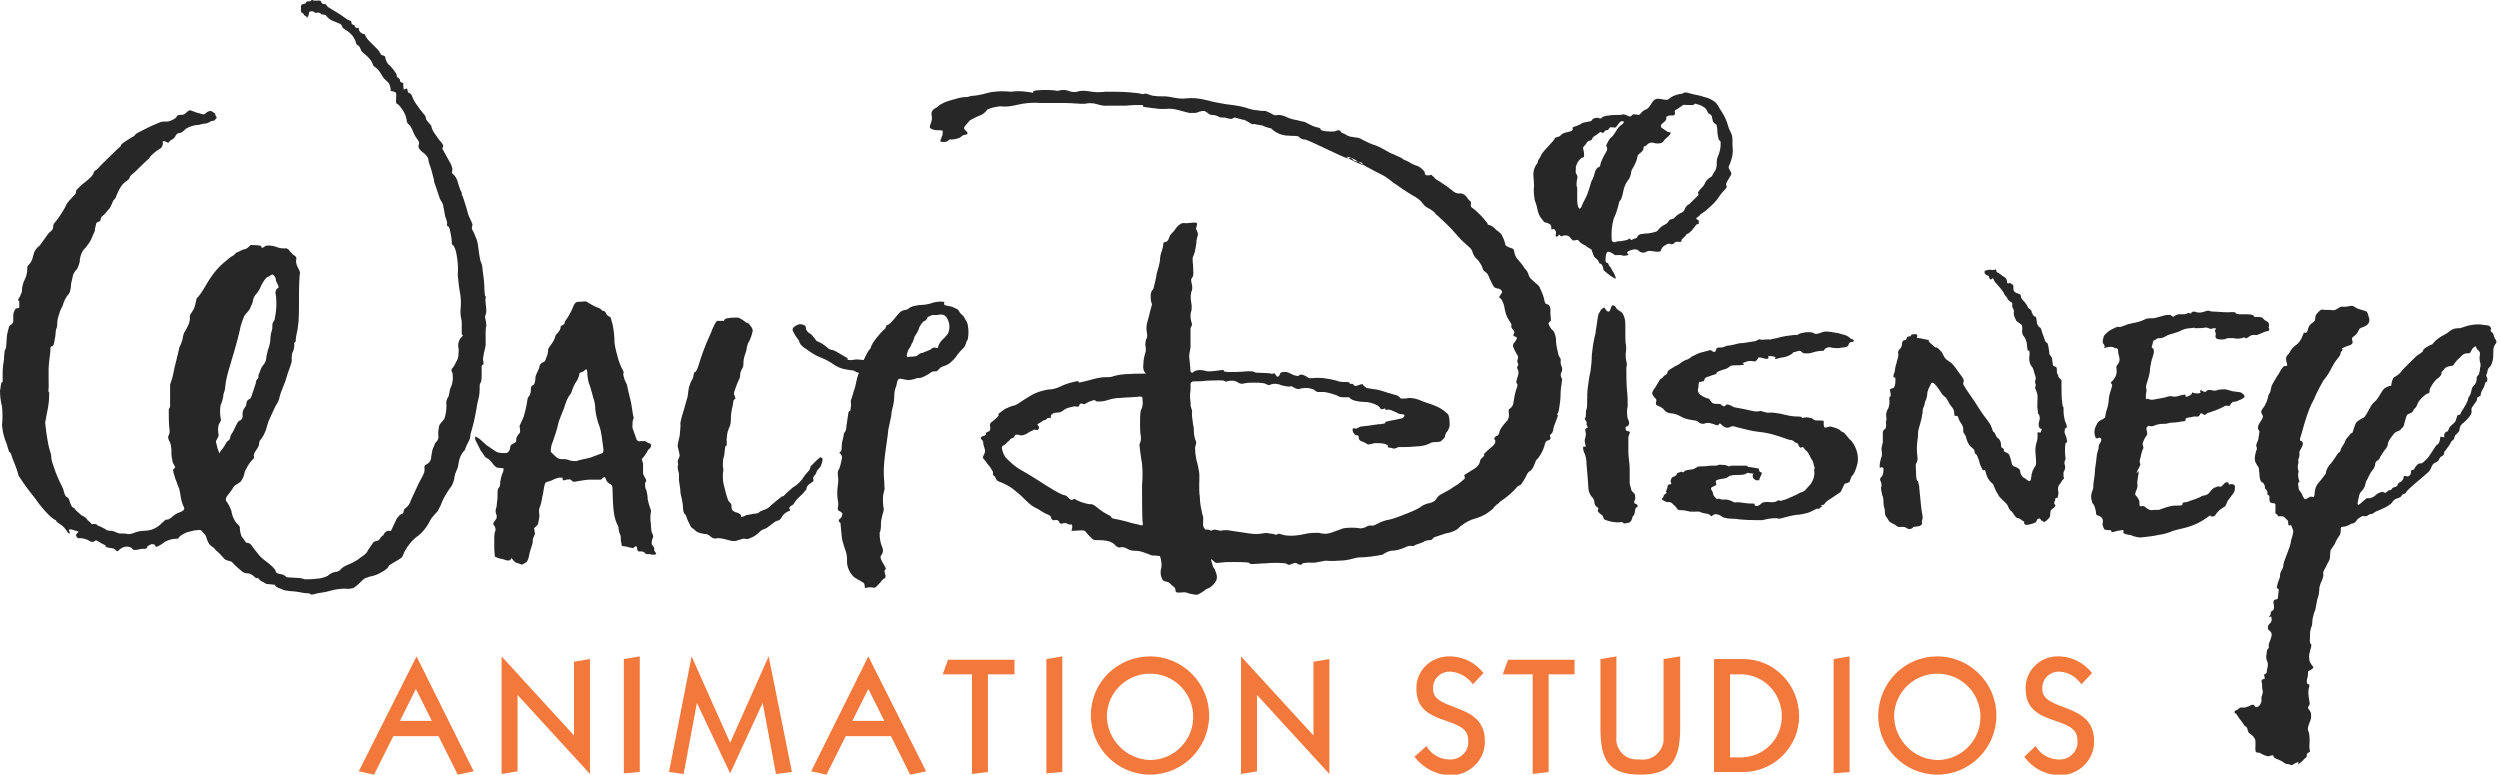
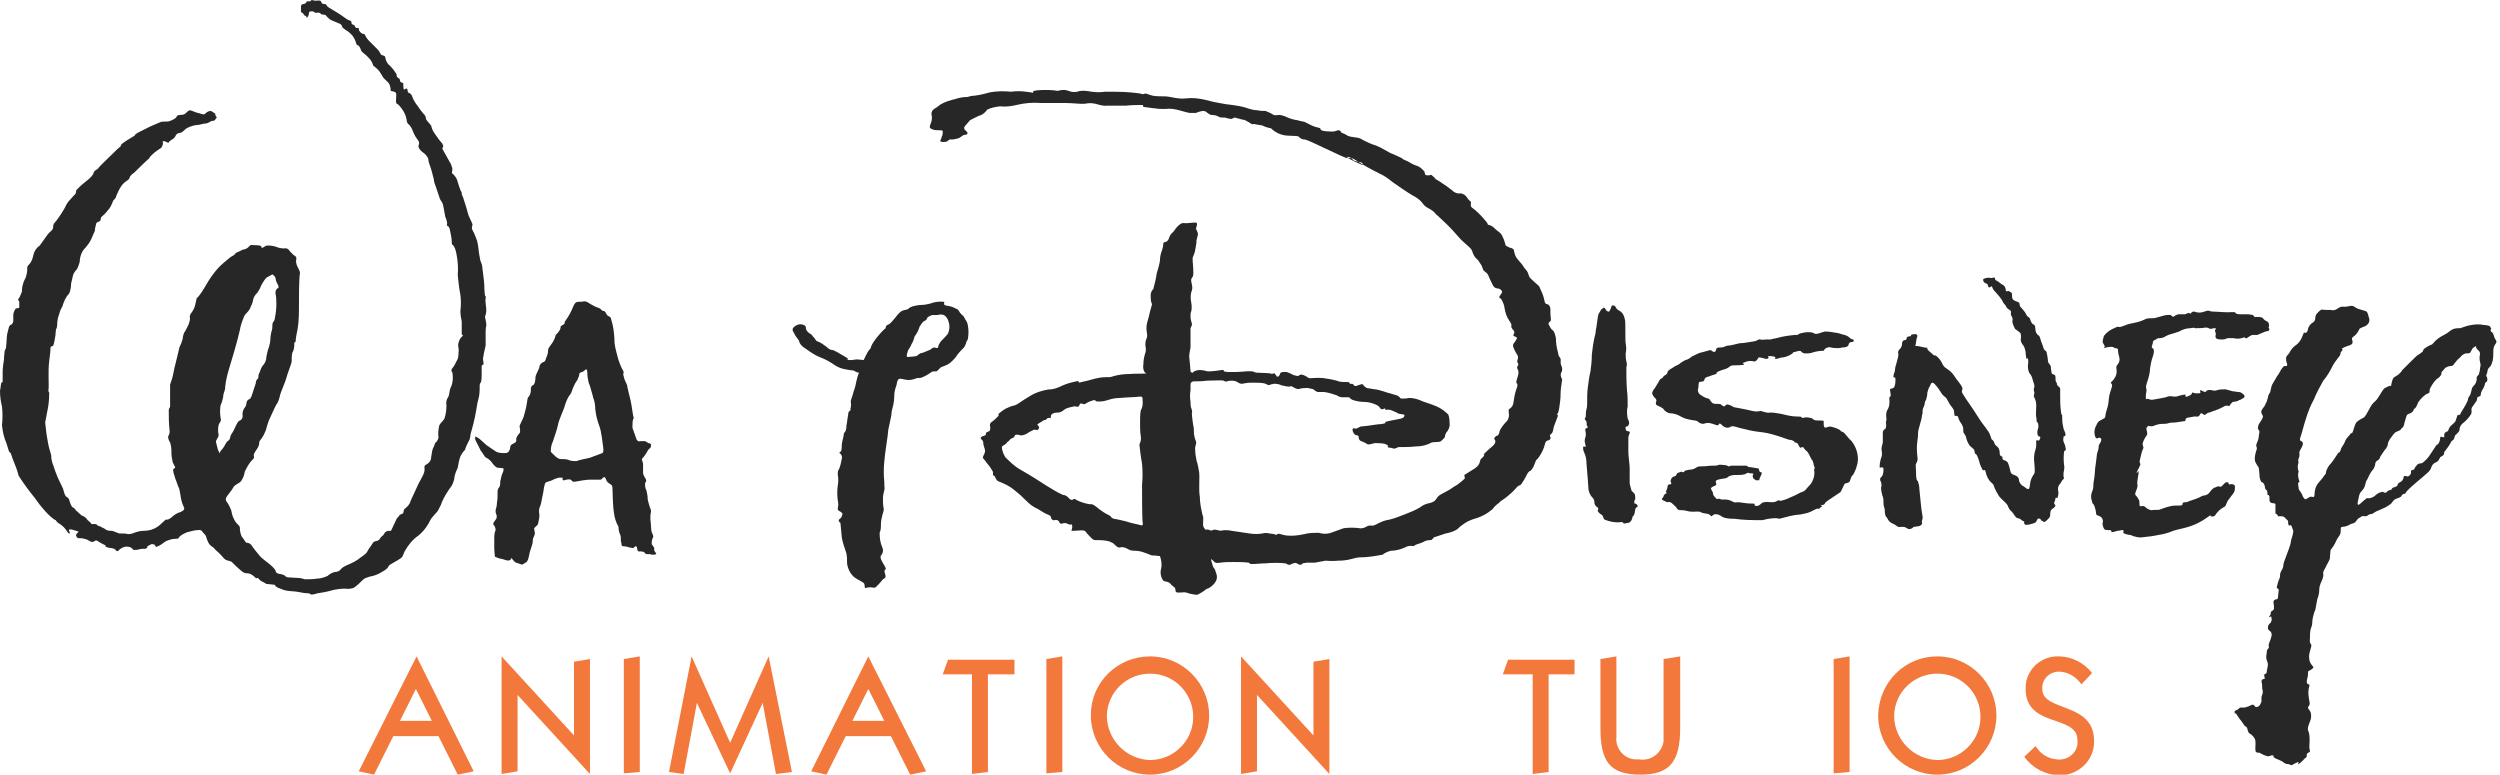
<svg xmlns="http://www.w3.org/2000/svg" version="1.1" id="logo-black" x="0" y="0" viewBox="0 0 376.3 116.6" xml:space="preserve">
  <style>.st0{fill:#f2783c}.st1{fill:#272727}</style>
  <g id="Layer_1-2">
    <g id="Group_14">
      <path id="Path_1" class="st0" d="M56.3 116.6l2.9-5.8H66l2.9 5.8 2.4-.5-8.6-17.3-8.7 17.3 2.3.5zm3.9-8.1l2.4-4.8 2.4 4.8" />
      <path id="Path_2" class="st0" d="M75.5 116.5V98.8l10.9 11.9V99.6l2.4-.4v17.3l-10.9-11.9v11.5" />
      <path id="Path_3" class="st0" d="M93.9 116.4V99.2l2.4-.4v17.4" />
      <path id="Path_4" class="st0" d="M100.7 116.2l3.4-17.4 5.8 13 5.8-13 3.5 17.4-2.4.3-2-10.7-4.9 10.6-5-10.6-2 10.7" />
      <path id="Path_5" class="st0" d="M124.4 116.6l2.9-5.8h6.8l2.9 5.8 2.4-.5-8.7-17.3-8.6 17.3 2.3.5zm3.9-8.1l2.4-4.8 2.4 4.8" />
      <path id="Path_6" class="st0" d="M141.9 101.5l.8-2.2h10v2.2h-4v14.7l-2.4.3v-15" />
      <path id="Path_7" class="st0" d="M157.5 116.4V99.2l2.4-.4v17.4" />
      <path id="Path_8" class="st0" d="M164.2 107.7c0 4.9 4 8.9 8.9 8.9s8.9-4 8.9-8.9-4-8.9-8.9-8.9-8.9 3.9-8.9 8.8v.1zm2.4 0c.1-3.6 3.1-6.4 6.7-6.3s6.4 3.1 6.3 6.7c-.1 3.5-3 6.3-6.5 6.3-3.6-.1-6.5-3.1-6.5-6.7" />
      <path id="Path_9" class="st0" d="M186.8 116.5V98.8l10.9 11.9V99.6l2.4-.4v17.3l-10.9-11.9v11.5" />
-       <path id="Path_10" class="st0" d="M214.7 112.3c.7 1.2 1.9 1.9 3.2 2 1.5.2 2.9-.8 3.1-2.3v-.6c0-3.9-7.8-1.8-7.8-7.7-.1-2.6 2-4.8 4.7-4.9h.6c1.9.1 3.6 1 4.8 2.5l-1.6 1.7c-.8-1.1-2-1.8-3.3-1.9-1.4-.1-2.6.9-2.7 2.3v.3c0 3.5 7.8 1.9 7.8 7.8.1 2.8-2.2 5.1-5 5.2h-.3c-2.1-.1-4-1.1-5.3-2.8" />
      <path id="Path_11" class="st0" d="M226.2 101.5l.8-2.2h10v2.2h-3.9v14.7l-2.4.3v-15" />
      <path id="Path_12" class="st0" d="M252.9 98.8v10.8c0 5.2-1.7 7-6 7-4.7 0-6-2.1-6-7V99.2l2.4-.4v12.1c-.2 1.7 1.1 3.3 2.8 3.4h.6c1.8.3 3.4-.9 3.7-2.7V99.2" />
-       <path id="Path_13" class="st0" d="M258 116.2h4.2c4.7.1 8.6-3.7 8.6-8.4s-3.7-8.6-8.4-8.6H258v17zm2.4-14.7h1.8c3.5.1 6.1 3.1 6 6.5-.1 3.3-2.7 5.9-6 6h-1.8" />
      <path id="Path_14" class="st0" d="M276 116.4V99.2l2.4-.4v17.4" />
      <path id="Path_15" class="st0" d="M282.7 107.7c0 4.9 4 8.9 8.9 8.9s8.9-4 8.9-8.9-4-8.9-8.9-8.9-8.8 3.9-8.9 8.9c0-.1 0-.1 0 0zm2.4 0c.1-3.6 3.1-6.4 6.7-6.3 3.6.1 6.4 3.1 6.3 6.7-.1 3.5-3 6.3-6.5 6.3-3.6-.1-6.5-3.1-6.5-6.7" />
      <path id="Path_16" class="st0" d="M306.4 112.3c.7 1.2 1.9 1.9 3.2 2 1.5.2 2.9-.8 3.1-2.3v-.6c0-3.9-7.8-1.8-7.8-7.7-.1-2.6 2-4.8 4.6-4.9h.6c1.9.1 3.6 1 4.8 2.5l-1.6 1.7c-.8-1.1-1.9-1.8-3.2-1.9-1.4-.1-2.6.9-2.7 2.3v.3c0 3.5 7.8 1.9 7.8 7.8.1 2.8-2.2 5.1-5 5.2h-.3c-2.1-.1-4-1.1-5.2-2.8" />
      <path id="Path_17" class="st1" d="M40.1 41.8c-.3.3-.5.7-.7 1-.2.5-.4.9-.7 1.3-.3.3-.5.6-.6 1 0 .3-.3 1-.5 1.4s-.7.8-.8 1c-.3.7-.6 1.5-.7 2.2-.3 1.4-1.3 4.8-1.5 5.4-.3 1-.6 2-.7 3.1 0 .7-.3.9-.3 1.5-.1.5-.2.9-.4 1.3-.1.6-.1 1.2 0 1.9.2.5-.2.7-.3 1.1-.1.5-.1 1 0 1.4.1.3-.4.8-.4 1.1l.3 1.2c.2.3.2.7.3.4s.4-.5.5-.7c.1-.1.2-.3.3-.5.1-.2.3-.5.5-.6.3-.2.2-.6.4-.9.3-.4.5-.9.7-1.3.1-.2.3-.7.6-.8s.5-.5.4-.9c0-.4.1-.7.3-1 .2-.2.3-.5.3-.8.1-.2.1-.4.4-.5s.4-.6.6-1.2l.4-1.2s0-.4.2-.6c.2-.1.2-.3.2-.5s.1-.4.2-.6c.1-.3.2-.6.4-.9.4-.4.6-.9.6-1.4.1-.5.2-1 .4-1.5.1-.4.2-.8.2-1.2 0-.3.1-.9.2-1.2.1-.3.1-.5.1-.8 0-.2 0-.3.1-.5.2-.2.3-.5.3-.8.1-.4.2-1.2.2-1.9 0-.5 0-1-.1-1.5-.1-.2 0-.8.3-.9s0-.6 0-.6-.3-.5-.3-.8-.3-.6-.5-.7l-.9.5zm6-39.2c.2-.1-.3-.3-.3-.3s-.1-.2-.2-.3-.2-.1-.2-.1c-.1-.1-.1-.2-.1-.3v-.5c0-.1 0-.3.1-.4.2-.1.4-.1.6-.2l.2-.3h.5s.1-.2.3-.2c.2.1.4.1.6.1.3 0 .6-.1.7.1s.2.4.4.4.3 0 .4.1 0 .2.5.5 1.7 1 2.2 1.4c.3.2.5.4.9.5.2.1.2.2.2.3s0 .2.2.3.3.1.3.2.1.2.2.3h.4v.2c0 .1.1.3.2.4.1.1.2.2.4.3.1 0 .3 0 .3.1.2.4.4.7.7 1l1.2 1.2c.5.5.4.8.7.9s.5.1.5.4c.1.5.3.9.7 1.2.4.4.7.8 1 1.3 0 .2 0 .4.2.5s.3.2.3.4.2.3.2.3.4.1.3.2c0 .3 0 .6.1.9 0 0 .4-.3.5-.1s0 .3.1.4c0 .1.1.2.2.2.2.1.3.2.4.4.2.6.5 1.1.9 1.6.3.5 1 1.3 1 1.3.1.1.2.3.2.5 0 .1.1.3.2.4l.6.7c.1.5.3.9.6 1.3s.6.9.9 1.2c.1.1.4.5.3.7s-.2.2 0 .5.8 1.5 1 1.8c.2.3.3.6.4 1 0 .4-.2.7.1.8.3.3.6.7.7 1.2.1.4.3.9.4 1.2s.2.2.2.5c0 .2.1.4.2.6 0 0 .6 1.8.7 2.3s.6 1.4.7 1.7-.2.4 0 .9c.3.5.5 1.1.7 1.6.1.4.2.9.2 1.1s.2 1.5.3 1.9c.1.3.3.7.3 1 0 .3.3 2.1.3 2.8s.1 1.5.1 1.5.2.1.1.4.1 1.4.1 1.8-.1.7-.2 1c.1.4.2.9.2 1.3-.1.4-.1.8-.1 1.1V52c-.1.5-.2.9-.2.9-.1.3-.1.7-.2 1 0 .5.2 1 0 1s-.2.2-.2.4v1c0 .4 0 .8-.1 1.2-.1.2-.2.2-.2.6 0 .7 0 1.3-.2 2s-.2 1.1-.5 2.6-.7 2.6-.7 2.8c0 .3-.1.7-.3 1-.1.2-.5 1-.5 1.2-.3.3-.5.6-.7 1-.2.5-.3 1.1-.4 1.7-.2.4-.4.9-.5 1.4 0 .4-.2.9-.4 1.3-.6.8-1.1 1.6-1.5 2.5-.1.4-.3.7-.5 1.1-.1.3-.4.5-.8 1-.3.3-.5.7-.7 1.1-.4.7-.9 1.3-1.5 1.8-.9.6-1.6 1.5-2.1 2.4-.4.9-.2.8-1 1.3s-1.3.7-1.4.9-.1.4-1.2 1c-.5.3-1.1.5-1.7.6-.4.2-.5.1-.9.4-.5.5-1 1-1.5 1.3-.4.1-.8.2-1.2.1-.7 0-1.5.1-2.2.3-.7.2-1.3.3-2 .4-.3.1-.7.2-.9.2s-.2-.2-.5-.2c-.5 0-1-.1-1.5-.2s-1.2-.1-1.8-.2-1-.4-1.2-.4c-.2-.1-.4-.2-.5-.4 0 0 0-.1-.2-.1s-.8-.1-1-.1-.2-.1-.6-.3c-.3-.1-.5-.3-.7-.5 0 0 0-.2-.2-.1s-.2 0-.3-.1c-.2-.2-.4-.3-.5-.4-.2-.1-.4-.2-.6-.2-.4 0-.7-.1-1-.4-.5-.4-1.1-1-1.3-1.2s-.2-.2-.6-.3-.5-.1-1-.7-1-.9-1.1-1.1-.6-.4-.8-.7-.4-.8-.5-1.2c-.1-.2-.3-.4-.5-.6-.1-.3-.5-.4-.8-.3-.5 0-1 .2-1.5.3-.5.2-.9.4-1.2.7-.2.2 0 .3-.6.3-.5 0-1.1.2-1.5.4-.4.3-.8.6-1.3.8-.3 0-.2-.2-.3-.3-.2-.1-.3-.1-.5-.1l-.6.3s0 .4-.4.4c-.3 0-.6 0-.9.1-.3.1-.9.1-.9 0-.1-.2-.4-.4-.7-.4-.5-.1-.9.1-1.3.4-.2.3-.4.3-.5.2s-.1-.3-.7-.4c-.3 0-.6-.1-.9-.2v-.2l-.6-.3c-.4-.2-.8-.6-1-.4s-.5.2-.7.1c-.3-.2-.5-.3-.9-.4-.3-.1-.7-.1-1-.1 0 0-.4-.4-.2-.6s.4-.5.3-.4c-.3-.1-.7-.2-1-.3 0 0-.6-.1-.4.2s.1.7-.3.1c-.3-.5-.7-.9-1.2-1.2-.2-.1-.4-.3-.5-.5-.8-.3-2.4-2.2-3.2-3.4-.9-1.1-1.7-2.2-2.4-3.3-.2-.8-.5-1.6-.8-2.3-.2-.4-.3-1.1-.5-1.2s-.2-.4-.5-1.3C.6 65.9.4 65 .3 64c.1-.9.1-1.9 0-2.8-.2-.8-.3-1.6-.3-2.4.1-.4.1-.8.2-1.2l.2-.1V56c0-.6.1-1.3.2-1.9 0-.5.1-1.1.1-1.3.1-.1.1-.3.2-.4.1-.8.1-1.9.2-2.2s.2-.9.3-1.1.4-.3.4-.3c.1-.2.2-.3.2-.5v-.9c0-.2.1-.5.2-.7.1-.2.2-.3.3-.3.1 0 .3 0 .4-.1v-.9l-.2-.3c.2-.2.3-.5.4-.7.1-.2.1-.3.2-.5 0 0 0-.6.1-.9.1-.5.3-.9.5-1.3.1-.4.2-.7.2-1.1 0-.3 0-.6.2-.7.4-.4.6-.9.7-1.4.1-.5.3-.9.6-1.2.5-.6.2-.1.2-.1s.9-1.2 1.3-1.8.9-.7.9-1.2.1-.5.5-1 1.1-1.6 1.3-2c.2-.5.5-.9.9-1.3.4-.5.7-.7.7-.8s.1-.5.1-.5c.4-.4.8-.8 1.2-1.1.9-.7 1.3-1.1 1.4-1.5s.5-.4.7-.7 1.4-1.4 2.3-2.3 1-.9 1-.9l.2-.4c.5-.4 1-.7 1.5-1 .2-.1.3-.2.5-.3 0 0-.2 0 .4-.4l1.8-.9c.6-.3 1.2-.5 1.6-.7s1.1 0 1.5-.2c.3-.1.7-.3.9-.5.1-.1.1-.4.6-.4s.7-.1.9-.3.4-.4.6-.4 1 .4 1.2.4.9.4 1.1.1c.2-.2.5-.4.8-.4.2 0 .6.4.7.4 0 .3.1.4.2.5s-.1.2-.2.4-.4.2-.5.2-.2.1-.4.2-.4.2-.6.2c-.3 0-.5.1-1 .2-.6 0-1.2.2-1.8.5-.4.3-.7.7-1 .7-.3 0-.6.2-.7.5-.1.2-.3.4-.5.5-.2.1-.3.2-.4.3-.1.1-.1.3-.4.1s-.7-.2-.6 0-.1.8-.3.9-.9.6-1.1.8-.6.5-.6.7c-.6.5-1.8 1.7-2 1.9-.2.2-.4.4-.6.5-.2.2-.4.4-.4.6-.1.3-.5.4-.9.8-.5.5-.8 1.2-1.1 1.9-.1.5-.4.5-.5.8-.2.5-.4 1-.8 1.4-.6.8-.9.8-1 1.1s0 .4-.2.5-.5.2-.5.3-.3 1-.2 1.1c-.3.6-.5 1.3-.9 1.9-.3.4-.6.8-.9 1.1-.3.5-.5 1.1-.5 1.7-.1.4-.2.7-.4 1.1-.3.3-.5.6-.6.9-.1.4-.2.8-.3 1.3 0 .5-.1 1.1-.3 1.5-.5.5-.8 1.2-1 1.9-.4.7-.4.9-.5 1.2-.2.5-.3 1.1-.3 1.7 0 .4-.2.5-.2.8s-.1 1.1-.2 1.5-.1.7-.3.8c-.1 0-.3.1-.3.2 0 .5 0 .5-.2 2.1s0 3.7-.1 4.2.2.4.1.7c0 .9-.1 1.8-.3 2.7-.1.5-.2 1.1-.3 1.6.1 1 .2 1.9.4 2.9.1.7.3 1.3.5 2 0 .5.1 1 .3 1.5.2.6.4 1.2.7 1.9s.7 1.4.8 1.7c.1.4.2.8.4 1.1.1.1.4.2.5.5s.3 1.1.6 1.2c.2.1.3.2.4.4.3.3.6.5.9.8.4.1.7.4.9.7 0 0 .5.4.6.6 0 0 .7-.1.8.1s.5.2.6.3.5.2.7.4c.3.2.6.2.9.2.3 0 1.1.5 1.4.4.4 0 .7 0 1.1.1.3 0 .7-.1.9-.2.5-.2 1-.3 1.5-.3.7 0 1.4-.2 2-.6.6-.4 1.2-1.2 1.4-1.1s.5-.2.7-.3c.3-.3.6-.5 1-.7.4-.1 1.1-.4.9-.8-.2-.4-.3-.7-.4-1.1-.1-.3-.2-1.5-.4-1.9-.2-.4-.3-.9-.5-1.3-.1-.3-.2-.7-.3-1 0-.2-.1-.5 0-.5s.4-.3.2-.4l-.3-.6c-.1-.5-.2-.9-.2-1.4 0-.5 0-1-.2-1.6-.2-.3-.3-.6-.3-.9.2-.3.3-.7.2-1.1-.1-1-.1-1.9-.1-2.9 0-.3.2-.3.2-.5v-3.3l.3-.9c.2-.7.3-1.5.5-2.2.2-.8.4-1.6.6-2.5.2-.4.4-.9.5-1.3 0-.3.1-.6.2-.9.3-.4.5-.9.7-1.3.1-.4.2-.6.2-.8-.1-.3 0-.7.2-.9.3-.4.5-.8.6-1.3l.2-.9.3-.3c.4-.5.7-1 1-1.5.5-.9 1.1-1.8 1.8-2.6.6-.7 1.3-1.2 2-1.8.3-.2.6-.3.7-.5s.3-.2.5-.3l.6-.3c.2-.1.2 0 .4-.1.3-.1.5-.3.7-.5.1-.2.4-.1.6-.1s.7 0 1 .1c.2 0 .1.4.3.3s.4-.2.5-.3c.5-.1 1 0 1.4.1.5.2.9.3 1.4.3.3-.1.7.1.8.4l.6.6s.5.2.4.6c-.1.4 0 .8.2 1.2.1.2.5.8.3 1.2-.1 1.5-.1 2.9-.1 4.4 0 1.2 0 2.5-.2 3.7-.1.6-.3 1.3-.3 1.9 0 .1-.3.1-.2.5 0 .4-.1.9-.3 1.2-.1.4-.1.9-.1 1.3 0 .3-.7 2-.8 2.5s-.9 2.2-1 2.8c-.1.4-.2.8-.5 1.2-.2.3-.7 1.5-1 2.1s-.4 1.2-.6 1.8c-.2.5-.4.9-.7 1.3-.2.2-.3.4-.3.7 0 .2-.1.4-.2.6-.1.2-.7.9-.6 1.2.1.2 0 .5-.2.6-.4.4-.7.9-.9 1.3-.1.2-.3.5-.3.7s-.3 1.1-.7 1.4-.8.4-1 .8-.9 1.2-1 1.4-.2.4 0 .7c.3.4.5.8.7 1.3.1.5.2 1 .5 1.5.3.6.8.8.8 1.1 0 .5.1 1 .3 1.4.3.3.5.8.7.9.3 0 .5.1.7.3.4.6.9 1.2 1.4 1.8.3.3.7.6 1.1.9.4.3 1.2 1 1.2 1.3s.6.4.6.4c.2 0 .5.1.7.2.2.1.2.3.5.3s1.2.1 1.6.1.6.1 1 .2c.6 0 1.2 0 1.8-.1.6 0 1.1-.2 1.6-.4.3-.3.7-.5 1.1-.6.3 0 .6-.1.8-.3.3-.4.7-.6 1.2-.8.7-.3 1.3-.6 1.9-1.1 1.2-.8.9-.9 1.3-1.4s.5-.9.8-1 .6-.1.7-.3.3-.4.4-.5c.2-.1.3-.3.4-.5.2-.2.4-.3.6-.3.2 0 .3.1.4-.1s.7-1.5.8-1.7.3-.3.4-.5.5-.2.6-.4 0-.4.2-.6c.4-.3.8-.7.9-1.2.4-.9.8-1.7 1.2-2.6.7-1.3.9-1.6.9-2.1s-.1-.6.3-.8c.4-.2.7-.6.7-1.1.1-.5.1-.9.3-1.4.2-.2.2-.7.4-.8.2-.2.4-.5.4-.8-.1-.6 0-1.1.1-1.7.2-.5.6-.7.8-1.1.2-.6.3-1.3.3-2-.1-.4 0-.9.3-1.3.2-.5.1-.9.4-1.5.3-.7.3-1.4.2-2.1-.2-.2-.2-.5 0-.7.2-.2.3-.4.4-.6l.2-.4c.2-.3.3-.6.3-1s.1-.7 0-1.1c-.1-.4 0-.8.2-1.2.1-.2.3-.4.4-.5.2-.2 0-.1-.1-.3v-1.9c-.1-.5-.2-1-.2-1.6.1-.8.1-1.6 0-2.4-.2-1-.3-2-.4-3 .1-1.1 0-2.2-.2-3.2-.1-.5-.2-.9-.5-1.3-.2-.1-.2-.1-.2-.5 0-.6-.2-1.3-.3-1.9-.1-.2-.1-.3-.2-.4-.2-.1-.3-.2-.2-.4 0-.2 0-.2-.1-.6s-.2-.4-.2-.6c-.1-.5-.2-1.1-.3-1.6s-.4-.7-.5-1l-.6-1.8c-.1-.3-.3-.7-.3-1.1-.2-.8-.4-1.6-.7-2.4-.2-.5 0-.6-.3-1-.2-.3-.4-.5-.7-.7-.3-.2-.7-.7-.6-1s.2-.5-.3-1.1c-.3-.4-.5-.9-.7-1.4-.1-.2-.2-.4-.4-.6-.3-.2-.4-.5-.4-.8-.1-.6-.4-1.2-.7-1.6-.2-.3-.4-.5-.6-.7-.2-.1-.3-.1-.3-.5s.1-1 0-1.2-.2-.1-.3-.2-.5 0-.5-.2c0-.4-.1-.8-.3-1.1l-.6-.6c-.3-.2-.6-1-1-1.4s-.6-.5-.7-.6c-.1-.2-.1-.3-.2-.5-.2-.4-.5-.7-.8-1-.4-.3-.8-.7-.8-.7s-.2-.6-.4-.8-.3 0-.4-.4c-.1-.4-.3-.8-.6-1.2-.3-.3-.6-.6-1-.8-.2-.2-.5-.3-.5-.5s-.3-.4-.3-.4l-.7-.3c-.3-.1-.5-.2-.7-.3-.2-.1-.4-.3-.6-.5-.1-.2-.3-.3-.5-.3-.1 0-.3 0-.4-.1-.1-.2-.3-.2-.5-.2-.3 0-.3.1-.4 0s-.2-.2-.5-.2-.4.1-.4.3-.2.8-.4.6" />
      <path id="Path_18" class="st1" d="M82.9 68c.4.4 1 1.1 1.5 1.1.4 0 .8 0 1.1.1.4.2.8.2 1.3.2.4-.2 1.7-.4 2-.5.5-.2 1.1-.4 1.6-.6.3-.1.5-.1.4-.9s-.3-2.6-.6-3.3c-.3-.8-.5-1.6-.6-2.5 0-.6-.1-1.2-.3-1.7-.1-.4-.2-.8-.3-1.1s-.2-.8-.4-1.2c-.1-.5-.2-1-.2-1.5 0 0 0-.6-.2-.5s-.3.3-.6.4-.4.1-.4.3c0 .3-.2.6-.3.9-.3.4-.5.8-.7 1.3-.1.3-.2.7-.4.9-.4.5-.6 1.1-.8 1.7-.1.5-.9 2.1-1 2.8-.2.9-.5 1.7-.8 2.6-.2.4-.3.9-.3 1.5zm-10.8-2s.5.4.9.8.6.4.8.6l.9.6c.4.2.9.2 1.4.2.5 0 .7-.6.7-.9s.2-.4.6-.6.3-.4.3-.7c.1-.3.3-.6.5-.8.2-.2 0-.9 0-1.1.2-.4.4-.9.6-1.3.2-.7.4-1.4.5-2.1.1-.6.1-.9.3-1 .2-.3.3-.6.3-.9 0-.3 0-.7.3-.8s.4-.8.4-1.2.6-1.3.6-1.6c0-.3.3-.6.6-.7.3-.1.3-.3.4-.6.2-.4.3-.8.3-1.2 0-.3.3-.6.5-.9.3-.4.5-.8.6-1.2.1-.4.3-.3.5-.7.2-.2.3-.5.3-.8l.5-.3c.2-.2 0-.3.2-.5.5-.7.9-1.4 1.2-2.2.4-.9.7-.6 1.4-.7.3-.1.7 0 .9.2.3.2.7.4 1.1.6.6.2.7.3.7.3s.2.3.4.3.3.1.5.5c.1.2.3.3.5.4.2.1.2.5.4 1.1.2.9.3 1.9.3 2.8.1.9.4 1.8.6 2.6.2.6.4 1.1.7 1.6.1.2.1.4 0 .5 0 0 .1.5.2.8.1.3.3.6.4.9 0 .2.3 1.4.5 2.2s.3 2 .5 2.8c-.2 0-.2.9-.2 1.4.2.6.4 1.1.6 1.7.1.3.4.4.6.3h.7c.2.1.3.2.5.3.2 0 .4.1.4.3 0 0 0 .4-.2.5s-.4.5-.5.7c-.2.3-.4.6-.7.9l.2.7v1.5c.1.3.2.5.4.8.1.2.1.4-.1.6 0 .4 0 .8.2 1.1.1.4.2.9.2 1.4.1.4.2.8.3 1.1.1.2.2.5.2.7-.1.4-.1.8-.1 1.2.1.6.1 1.7.2 1.9s.3.6.2.8c-.2.3-.2.7-.2 1 .1.2.3.4.4.6-.1.2 0 .5.2.7.3.3-.3.3-.5.3-.3-.1-.7-.1-1-.1-.2-.4-.6-.4-.9-.4-.3.1-.4-.3-.4-.5 0-.1-.1-.3-.2-.3l-.4.3c-.2 0-.4-.1-.6-.1-.2-.1-.8-.2-1-.2s-.1-.4-.2-.6 0-.7-.1-1c-.2-.4-.3-.9-.3-1.3-.4-.7-.6-1.4-.7-2.2-.1-.5-.2-2.6-.2-3.4s-.2-.7-.6-1-.3-.5-.5-.8-.5.3-.7.3h-1.6c-.5 0-1.7.2-2.2.3s-.5-.2-.7-.3-.7 0-1 .1-.2-.4-.2-.4h-.6c-.3.1-.7.2-1 .4l-.9.3c-.3.1-.4 1.6-.5 1.9s-.2 1.3-.4 1.7c-.2.4-.2.9-.1 1.3 0 .4-.1.9-.2 1.3 0 .2-.4.5-.6.7 0 .2.1.5.1.7.1.3-.3.7-.3 1.1 0 .2 0 .4-.1.7-.2.6-.4 1.2-.5 1.8-.2.9-.5.9-.5.9l-.5.3-.9-.3c-.3-.1-.7-.7-.7-.7l-.2.3c-.2.1-.5.1-.7 0-.3-.1-.6-.2-.8-.2-.3-.1-.6-.2-.8-.3 0 0-.1-.9-.1-1.2v-1.4c0-.5 0-1 .2-1.4 0-.3-.1-.6-.3-.8-.2-.2.2-.6.4-.9.1-.2.1-.5 0-.7-.1-.2-.1-.4-.1-.6.1-.3.2-.7.2-1.1.1-.5.1-1 .1-1.5 0-.3 0-.6.2-.8s.2-.6.2-.9c.1-.5.2-1 .4-1.4.1-.2.1-.4.1-.6 0 0-.7-.1-.9-.1s-.6-.4-.8-.7c-.2-.3-.5-.6-.9-.8-.3-.1-.6-.9-.8-1l-.6-1.2c-.2-.3-.4-.8-.2-1" />
-       <path id="Path_19" class="st1" d="M108.5 48.3h.5s-.1-.3.5-.4c.5-.1 1.1-.1 1.6-.1.3.1.6.3.9.5.2.2.4.3.7.4l.3.4c.2.2.3.5.3.7-.1.5-.3 1.1-.5 1.5-.2.3-.3.6-.4 1 0 .3-.1.6-.2.9-.2.5-.3 1-.3 1.5 0 .3 0 .5-.2.8-.2.3-.3.7-.3 1.1 0 .3-.2.5-.5 1.3s-.5 1.3-.4 1.5.3.7.1.7-.2.2-.3.9c-.2.7-.3 1.5-.3 2.3 0 .4-.1.8-.3 1.2-.2.5-.3 1-.3 1.4-.1.3.1 1.3-.1 1.2s-.2.9-.3 1.5c-.2.5-.2 1-.2 1.6.1.4.1.7 0 1.1 0 .5 0 1 .1 1.5.1.4.5 2.1.7 2.5s.5.4.5.8 0 .7.4.9.5.1.9.4-.1.5.3.4.6-.3.8-.3 1-.2 1.2-.2c.3 0 .5-.1.7-.3.3-.2 1-.3 1.4-.7s1.9-1.6 1.9-1.6.1.1.3-.1c.4-.4.8-.8 1.3-1.2.5-.3 1-.7 1.4-1.2.3-.5.7-1 1.1-1.4.1-.2.2-.4.2-.6l.3-.3.7-.7.5-.4s.4.2.3.4c0 .3-.1.5-.2.8-.1.3-.3.5-.6.8 0 0-.1.3-.2.5s-.3.3-.4.6.3.4-.2.7-.8.6-.8.9-.3.4-.4.6-.4.4-.9.9-.6.9-.8 1-.5.3-.5.5.3.3 0 .4c-.3.1-.6.3-.8.5-.3.3-.4.6-.6.8s-.3.1-.7.3l-1.2.9c-.4.3-.7.2-1.1.6-.4.4-.9.8-1.5 1-.6.3-.7 0-1.1.1-.3.1-.7.2-1 .3-.2.1-.6 0-.8 0-.2-.1-.5-.1-.7-.2-.4-.1-.8-.2-1.3-.2-.4.1-.6.1-1-.2-.2-.2-.5-.4-.7-.4-.3 0-1.1-.2-1.3-.3-.2-.1-.3-.2-.4-.3-.1-.1-.2-.2-.4-.3-.3-.2-.4-.7-.6-1s-.3-1-.5-1.1-.3-.7-.3-1c0-.5-.1-.9-.2-1.4-.1-.4-.2-.8-.2-1.2 0-.3-.2-1.3-.2-1.5v-1c-.1-.3-.2-.7-.2-1.1.1-.2.1-.5 0-.7 0-.3.3-.7.3-.9s-.2-1.1-.3-1.4c0-.5.2-1.1.3-1.6 0-.2.2-1.6.1-1.9.1-.6.3-1.3.5-1.9.2-.8.5-1.7.6-2.1.1-.6.1-1.2.3-1.7.1-.4.3-.7.5-1.1.1-.2.1-.9.3-.9s.4-.5.7-1.5.8-2.3 1-2.8.7-1.5.9-2.1c.2-.5.4-.9.7-1.3" />
      <path id="Path_20" class="st1" d="M136.9 53.7s1 0 1.2-.2c.2-.2.5-.4.8-.4.5-.2 1.2-.5 1.2-.5.1-.2.3-.2.5-.3.2 0 .5.2.6 0 0-.3.2-.6.4-.9.4-.4.8-.8 1.1-1.2.2-.5.3-1.1.1-1.7-.1-.4-.3-.8-.6-1-.3-.2-.7-.2-1-.1-.4.1-.7-.1-1.1.1s-.5.2-.6.5-.5.3-.6.5c-.2.2-.3.4-.5.7-.1.4-.3.8-.5 1.1-.2.3-.3.4-.3.6-.1.3-.2.6-.4.9-.1.3-.3.6-.5.9 0 .1-.6 1.3.2 1zm-16.5-4.9c.5 0 .9.2.9.5s0 .2.1.4.3.4.5.5c.2.1.4.3.5.5.3.2.4.7.7.7.5.2.9.5 1.3.8.3.3.6.5 1 .5.7.3.9.5 1.8 1s.2.4.2.4c.2.1.5.1.7.1.3 0 .6-.1.9-.1.2 0 1 .1 1 .1s.6-1.3.8-1.5.3-.3.3-.5c.2-.5.5-.9.8-1.3.4-.5.9-1.1 1.4-1.5 0 0 0-.4.3-.5s.4-.2 1-.9.6-.8 1-1.1.8-.2 1.1-.4c.2-.2.4-.3.7-.4.4-.1.9-.2 1.3-.2s.9-.1 1.3-.2c.5-.2 1.1-.3 1.6-.3.9 0 .4.2.5.4s.4.2.9.3.7.3 1 .4.4.5.6.7.5.4.6.7.4.4.5 1.2c.1.6.1 1.2 0 1.8 0 .3-.3.5-.3.8-.1.3-.2.5-.4.7-.3.3-.6.6-.9 1-.3.5-.7.9-1.2 1.3-.4.3-.9.4-1.3.6l-.5.5c-.2.2-.6 0-.9.2-.4.3-.9.6-1.4.8-.5.2-.7 0-1 .2-.3.1-.7.2-1.1.2-.3 0-1-.2-1.2-.2s-.3.1-.4.3-.1.5-.2.8c-.2.5-.3 1-.3 1.6 0 .8-.2 1.5-.4 2.3 0 .4-.1.9-.2 1.3s-.2.9-.3 1.4c0 .6-.5 3.4-.6 4.8-.1 1-.1 2 0 3 0 .8.1 1.1 0 1.3-.1.4-.2.8-.2 1.2 0 .5 0 1 .1 1.5.1.4-.2.9-.2 1.1-.1.4-.2.8-.2 1.2 0 .5 0 1-.2 1.4 0 .8.1 1.5.4 2.2.2.4.1.8-.1 1.1-.3.3-.2.6.4 1.6s-.2.3.1 1.2-.2.7-.4 1-.6.7-.9 1-.5.1-.8.1c-.3 0-.5 0-.8.1-.2.1-.1-.3-.2-.6s-.8-.5-1.5-1c-.6-.5-1-1.3-1.1-2.1 0-.5 0-1-.1-1.5-.1-.4-.6-1.6-.7-2.5s-.2-2.1-.2-2.1-.5-.3-.1-.6.3-.5.4-.7-.5-.5-.5-.5c-.1 0-.2-.2-.2-.3v-.1c.1-.4.1-.8 0-1.2-.1-.7-.1-1.5 0-2.2.1-.5.1-1.1 0-1.7 0-.3 0-.6.2-.8.2-.5.3-1 .4-1.5.1-.3 0-.6-.2-.8-.2-.1-.2-.2 0-.3s.2-.6.2-1 .3-1.3.3-1.6.2-.3.3-.6.1-.5.1-.7c.1-.4.1-.8.2-1.3 0 0 .1-.5.1-.7.1-.2.2-.3.3-.3 0-.3.1-.6.1-.9s-.1-.4 0-.7.3-.9.4-1.3c.2-.5.3-1 .4-1.5.1-.4.2-.9.4-1.3-.2 0-.4-.1-.6-.2-.2-.2-.4-.1-1.4-.3-.6-.1-1.1-.3-1.6-.6-.7-.5-1.4-.9-2.2-1.2-.8-.3-1.5-.8-2.2-1.3-.7-.4-1-.9-1-1.1s-.6-.8-.7-1.1-.3-.4-.3-.7.5-.7 1.1-.8" />
      <path id="Path_21" class="st1" d="M172 60.4c-.1-.2.2-.8-.5-.7s-2 .1-2.9.2c-.6 0-1.2.1-1.8.3-.6.2-1.2.3-1.9.2.1 0 0-.3-.5-.1-.3.1-.6.2-.9.4-.2.1-.2.2-.5.1s-.4-.1-.5.1-.1.4-.5.3-.3 0-.9.1c-.3.1-.5.1-.8.3-.2.1-.5.5-1.1.5s-.9.2-1 .4.1.5-.2.4c-.2 0-.3 0-.4.1l-.2.2c-.2 0-.4.1-.5.2l-.5.3s-.4.2-.2.3c.1.1.2.2.2.4-.1.2-.1.4-.5.3s-.4.1-.7.2-.6.4-.9.5c-.3.1-.5.2-.8.1-.3-.1-.6-.1-.7 0s-.1.3-.3.4-.4.1-.5.3-.4.3-.5.5-.7.4-.7.6c0 .3.1.6.2.9l.3.6c.7.7 1.4 1.4 2.3 1.9 1.4.8 3 1.8 3.9 2.4.8.5 1.6 1 2.5 1.4.2 0 .5.1.7.3.2.2.5.6.8.4s.2-.1.6.1c.6.3 1.3.5 1.9.6.5-.1.9.3 1.4.7.5.4 1 .7 1.6 1 .1 0 .3.3.3.3.1.1.3.2.4.2.2 0 2 .4 2.5.6.4.1.9.2 1.3.3.3.1.6.2.5-.3s-.1-4.4-.1-5.7c.1-1.1.1-2.1 0-3.2-.2-1-.4-2.9-.4-2.9.2-.4.3-.8.2-1.3-.1-.6-.1-1.3-.1-1.9 0-.6 0-1.3.1-1.9.3-.5.3-.9.3-1.4zm.1-5.5c0-.6.1-1.2.3-1.8.1-.2.1-.7 0-1.1 0-.4 0-.7.2-1.1.1-.1.1-.5 0-1-.1-.6 0-1.2.2-1.8.1-.3.2-.8.3-1.2s.3-1 .3-1.1l-.1-.3c-.1-.3-.1-.7-.1-1 0-.4.1-.7.4-1 .2-.8.4-1.5.5-2.3.2-.7.4-1.3.5-2 0-.5.1-1 .3-1.5.1-.3.2-.7.2-1 0-.2.2-.3.4-.3.1 0 .3-.2.4-.4.1-.3.2-.6.4-.8.2-.2.5-.5.6-.7.2-.3.5-.6.8-.8.3-.2.6-.1.9-.1s.8-.1 1.3-.1.2.5.1 1c.1 0 .2.3.3.6s-.3 1-.2 1.4c-.1.4-.1.8-.2 1.1 0 .3-.2.7-.3 1-.2.2 0 1.2 0 1.7s.1 1.1-.1 1.4-.3.3-.1 1.1c.1.4.1.8-.1 1.2-.1.5-.1 1 0 1.5s.1 1 0 1.4c-.1.2-.1.3-.1.8 0 .3.1.7.2 1 .1.3-.2.5-.2.8v2.8c-.1.5-.2 1-.2 1.4.1.9.2 2 .2 2.2 0 .1.2.2.3.2 0 0 .1 0 .1-.1.3-.2.6-.3 1-.3s.8.1 1.2.2c.7 0 1.4-.1 2.1-.2.4-.1.3.2.3.2l.6.1c.9 0 1.8 0 2.7-.1 1.6-.1 1.1.2 1.8.2s1.9.1 1.9.1c.2.1.3.1.5 0s.2.2.4.3c0 .1.1.2.2.2.2 0 .3-.2.4-.5s1-.2 1-.2c.3.1.5.2.7.3.3.2.5.2.9.3.2 0 .4-.3.7-.2.4.1.7.3 1 .5.3.1 1-.1 2.1 0 .7.1 1.4.2 2.1.4.4.2.9.2 1.4.2.6 0 .5.1.5.1s.1.2.2.2c.2-.1.4 0 .5.2.2.2.3.1.9-.1s.5.1.5.1l.5.4.6.1c.2 0 .4.1.7.1.8.1 2 .6 2.2.6.3.1.7.2 1 .3.4.1.5.4.7.5.4 0 .8 0 1.2-.1.7 0 1.4.2 2 .5.9.3 2.1.7 2.6 1 .5.3.9.6 1.3 1 .2.5.2 1.1.2 1.7-.1.4-.2.7-.5 1-.1.2-.2.4-.2.6 0 .2-.4.5-.6.7s-1.1.1-1.4.2c-.7.4-1.5.6-2.4.6-.9.1-1.7.1-2.6.1-.2.1-.3.1-.5.2s-.5-.1-.7-.1-.6-.1-.4-.2-.2-.3-.5-.4c-.5-.1-1-.1-1.5-.1-.3.1-.7.2-1 .2-.3-.2-.7-.4-1-.5-.4-.1-.4-.6-.4-.7s-.2-.2-.4-.2-.6-.6-.5-.9.4 0 .6-.1l.6-.3c.3 0 .7-.1 1-.1l1.4-.2c.6-.1.4 0 .9-.1s.5-.1.4-.2.4-.2.9-.3 1.1-.2 1.5-.3.5-.3.5-.5-.7-.1-1-.3c-.3-.2-.7-.3-1.1-.5-.2 0-.5-.1-.6 0s-.2-.1-.2-.2-.2.1-.5.1-.1-.2-.7-.6c-.6-.3-1.3-.5-1.9-.5-.6 0-1.2-.1-1.8-.3-.2-.1-.4-.2-.5-.4h-1c-.3 0-.6-.1-.9-.3-.6-.2-1.2-.4-1.9-.5h-1c-.2-.1-.4-.2-.5-.3-.1-.2-.7-.2-.9-.3-.4 0-.8 0-1.2.1-.2.1-.5.1-1-.2s-.4-.2-.5-.1c-.4 0-.9-.1-1.3-.2-.2-.1-.5-.2-.7-.2-.3-.1-.7 0-1 .1-.3.2-.5-.1-.9-.2-.5-.1-1.1-.1-1.6-.1s-.9 0-1.4.1c-.3.1-.6.1-.9-.1-.3-.2-.6-.3-.9-.3-.3 0-.5 0-.8.1-.2.1-.3 0-.5-.1s-2.3 0-2.6 0c-.6.1-1.3.1-1.9.1-.3 0-.5.2-.5.4v.9c-.1.6-.1 1.2 0 1.8 0 .3 0 .7.1.9.1.3.2.5.1.8 0 .5.2 1.8.2 1.8.1.3.1.6.1.9 0 .5.1 1 .3 1.5.2.4-.2.7-.1 1.3 0 .5.1 1.1.2 1.6.2.6.3 1.2.4 1.8.1.8-.1 2.5.1 3.7 0 .9.2 1.8.4 2.7.3.6-.1 1.4.2 1.9s.4.3.4.3c.2 0 .3 0 .5.1.3.1.2.1.4 0s.4-.1.8 0c.3.1.6.1.9 0 .4 0 .8 0 1.2.1.7.1 2 .3 2.7.4.6.1 1.3.1 1.9 0 .4-.1.7-.1 1.1 0 .2 0 .7.1.7.1s.3.2.5 0 .5.1 1.3.2c.9.1 1.8 0 2.7-.2.7-.2 1.5-.2 2.2-.2.7.2 1.4.2 2.1-.1 1.2-.4 1.3-.5 1.7-.6.8-.1 1.5-.1 2.3 0 .4.1.9-.1 1.2-.3.2-.1.4-.1.6-.1.3.1.6-.1 1-.3.6-.3 1.1-.5 1.8-.6.8-.2 1.5-.5 2.3-.8.8-.3 1.5-.6 2.2-1 .5-.4 1-.6 1.6-.7.9-.3.7-.5.9-.6.2-.4.5-.6.9-.8.4-.2.7-.4 1.1-.6.3-.2.7-.5 1.1-.7.4-.3.8-.6 1.2-1l-.1-.5 1.6-1c1-.7.6-1.2 1-1.5.7-.6.3-.6.3-.6.4-.4.8-.8 1.2-1.1 1.1-.9.3-1.2.4-1.3s.2-.4.4-.4.4-.4.4-.6.3-.7.9-1.4c.5-.4.6-1 .5-1.5-.1-.6.1-.5.3-.7.2-.2.4-.5.4-.8.1-.6.2-1.3.4-1.9.2-.5.3-.9.1-1s.1-.8.2-1.2c.1-.3.1-.7-.1-1-.1-.2 0-.4.1-.5s0-.3-.1-.5.1-.4.1-.7c0-.2-.1-.4-.2-.5 0 0-.3-.5-.5-1s.2-.8.2-.8c.1-.2.2-.3.3-.5.1-.3-.2-.3-.4-.4s-.1-.2 0-.4 0-.4-.1-.5c-.2-.2-.4-.5-.3-.7s-.4-.8-.6-1.2c-.3-.6-.4-1.2-.5-1.8-.1-.2-.1-.4-.2-.5-.1-.3-.2-.5-.5-.7-.2-.1.4-.6.4-.9-.1-.3-.4-.5-.8-.5-.5-.1-.6-.5-.8-.9s-.4-.8-.5-1.1c-.1-.2-.3-.4-.6-.6-.2-.1-.3-.8-.5-1-.2-.3-.4-.7-.7-.9-.3-.3-.5-.7-.6-1.1-.2-.6-1.1-1-2.2-2.3s-2.2-2.3-3.3-3.3c-.2-.3-.5-.5-.8-.7-.4-.2-.8-.4-1.1-.8-.4-.6-1-1-1.6-1.3-1-.6-2-1.3-3-2-.6-.5-1.3-1-2-1.3-1.2-.6-2.3-1.2-3.4-1.9-.4-.3-.9-.5-1.4-.6-.5 0 2.6 1.5 2.4 1.2s-.1-.3-.5-.4-.9-.1-1.1-.4-.3-.2-.8-.2-5.9-2.8-6.4-2.8c-.3 0-.6-.1-.9-.4-.1-.2-.6-.1-1.9-.2-.9-.1-1.7-.5-2.3-1.1 0 0-.2 0-.8-.2s-.2-.2-1-.3-.7-.2-.9-.1-1-.7-1.6-.7c-.4-.1-.7-.2-1.1-.3-.2 0-.3.1-.5.2-.3 0-.7-.1-1-.2 0 0-.9 0-.9-.1-.3-.2-.7-.3-1.1-.3-.3 0-.5-.2-.9-.5s-1.5.2-1.5.2h-.9c-.2 0-1.2-.3-1.6-.4-.7-.2-1.4-.3-2.1-.2-.5 0-1.1 0-1.6-.1-.3 0-1.4-.2-1.6-.2s-.1-.2-.2-.3c-.8 0-1.6 0-2.5.1h-2.9c-.5.1-1.4-.2-1.8-.3-.5-.1-.9-.1-1.4 0-.7.1-1.8-.1-3.1-.1h-3.6c-1.2-.1-2.5 0-3.7.3-.8.2-1.7.3-2.5.2-.7.1-1.3.2-1.9.5-.1.1-.3.5-.9.8-.6.2-1.1.5-1.7.8-.2.2-.4.5-.6.7s-.5.5 0 .9.1.6-.2.6-.6.4-.9.5c-.4.1-.7.2-1.1.2-.4-.1-.4.2-.7.3s-.7.1-.9 0 .1-.4.1-.5c0-.1 0-.2.1-.3.1-.2.1-.5.1-.8-.1-.1-.4-.1-.6-.1-.4 0-.7 0-1.1-.2-.5-.2-.1-.7 0-1.1.1-.4.1-.8 0-1.1 0-.3.1-.6.4-.8.4-.2.7-.5 1-.7.7-.4 1.4-.6 2.2-.8.6-.2 1.2-.3 1.8-.3.3-.1.7-.2 1.1-.2.8-.1 1.6-.3 2.3-.5 1.1-.2 2.1-.2 3.2-.1.7-.1 1.5-.1 2.2 0 1.1.1 1.2.3 1.1 0s2.6-.3 3.2-.2.4.1.8 0c.5-.1.9-.1 1.4.1.5.2 1.1.2 1.6 0 .6-.1 1.2 0 1.8.1.7.1 1.4.1 2.1 0 1.2 0 2.4 0 3.7.1.7.1 1.3.1 1.6.2s.4.1.6 0 .7.2 1.2.3c.6.1 1.1.1 1.7.1.5 0 1 .1 1.5.2.6.1 1.2.2 1.9.1.9-.1 1.8 0 2.7.2 1.6.4 1.2.3 2.2.5s1.2.2 2 .3c.7.1 1.3.2 2 .4.6.2 1.2.4 1.8.4.4.1.8.1 1.2.1.4.2.8.3 1.2.6.2.1.8 0 .8 0 .3 0 .6.1.9.2.6.3 1.2.5 1.9.6.8.2.7.2.9.2s1.1.6 1.8.8.7.1.8.4 1.6.3 1.8.3c.3 0 .5-.1.8-.2.5 0 .4.4.6.4.3.1.5.2.8.4.2.1.5.2.7.2l.6.1c.4 0 .8.2 1.1.4.6.3 1.2.6 1.9.8.5.2.9.4 1.4.7.4.2.8.5 1.2.6.4.2.9.4 1.3.6.2.2.4.3.7.4.5.2.6.4 1.4.7.4.1.7.3 1 .6l.3.3.1.4s0 .2.4.2.5-.1.5-.1c.2.1.3.3.5.4.2.3.1.2.6.5s.3.2.6.4c.5.3.9.6 1.4 1 .4.4.9.6 1.4.5.4.1.7.3.9.6.1.2.3.4.5.6.3.1-.1.6.2.9.7.5 1.3 1.1 1.9 1.8.8.9.5.8.5.8.4.1.7.2 1 .5.2.2.4.4.7.6.3.2.5.5.6.8.1.1.4 1 .4 1.2.2.2.5.3.7.4.2 0 .3.1.5.2.1.1.1.5.3 1s1 1.2 1.2 1.6.5.5.7 1 0 .5.9 1.3.7.5 1 1.2c.3.6.5 1.2.6 1.8.2.6.4.2.7.6s.1.9.2 1.6 0 .7 0 .7-.4.3-.3.5.3.7.6.9.4.8.5 1.2c0 .7.1 1.4.3 2.1.1.8.3.7.4 1s-.1.5.1 1c.2.4.2.8 0 1.1-.1.2-.1.4 0 .7s.2.2.1.6c-.1.7-.2 1.3-.2 2s-.1 1.3-.2 2c0 0-.1.8-.3.9s.1 0 .1.3c-.2.5-.4 1.1-.6 1.6-.1.3-.1.9-.4 1.1s-.2.3-.1.6c0 .2-.2.4-.4.4s-.4.2-.5.7-.5 1.3-.8 1.7c-.1.2-.3.4-.5.6 0 0-.3.8-.4 1s-.4.6-.5.6-.4.3-.6.8c-.2.4-.4.7-.6 1-.1.2-.3.4-.5.4-.2.1-.4.4-.8.8-.5.5-1.1 1-1.7 1.4-.4.2-.4.4-.6.5s-.7.6-.8.8c-.8.7-1.7 1.2-2.8 1.5-1 .3-1.9.9-2.6 1.6-.5.3-1.1.5-1.7.6l-1.8.6s-.2.4-.5.4c-.4 0-.8.1-1.1.3-.4.2-.9.3-1.1.4s-.2.2-.4.2c-.4-.1-.9 0-1.2.2-.7.3-1.4.5-2.1.5-.5.1-.9.3-1.3.6-1.1.2-2.3.4-3.4.4-.4 0-.7.1-1.1.2-.7.2-1.4.3-2.2.3-.9.1-1.8 0-1.9 0-.5.1-1.1.2-1.6.3h-1.2c-.4.1-.6 0-.7.2s-.6.1-.8-.1-.8.1-1 .2-.5-.1-.7-.2c-1-.1-2-.1-3 0-.7 0-1.3.1-2 .1-.2 0-.4 0-.5-.2-.8-.1-1.6-.1-2.4-.1-.6 0-1.3 0-1.9.1-.8.1-.8 0-1.2-.4s-.1.3 0 .7.2.5.3.6.2.6.3.8c.1.3.1.6 0 .9-.2.5-.6.9-1.1 1.2-.3.1-.5.2-.7.4-.3.2-.6.4-1 .6-.3.1-.9-.1-1-.1-.2 0-.4-.1-.7-.2-.4-.1-.6 0-1.2 0s-.4-.3-.5-.6-.4-.3-.7-.7-.8-.3-1.1-.5c-.4-.5-.5-1.3-.3-1.9.1-.6 0-1.2-.2-1.8-.3 0-.7-.1-1-.1-.2.1-.4-.1-1.3-.4-.5-.2-1-.3-1.6-.3-.4 0-.7-.1-1-.3-.4-.2-.7-.3-1.1-.2-.3.1-.6-.2-.9-.5s-.4-.2-.7-.4c-.7-.2-1.4-.2-2.1-.2-.4 0-.6-.3-.8-.5s-.5-.5-.7-.8-1.2-.1-1.8-.1-.2 0-.2-.6-.1-.2-.6-.4c-.3-.2-.6-.2-.9-.1-.2.1-.4 0-.5-.3-.1-.2-.4-.3-.7-.2-.2.1-.5-.2-.5-.4s-.1-.3-.6-.5-.7-.4-1.4-.8c-.7-.3-1.2-.7-1.7-1.2-.6-.6-.9-.9-1.9-1.7-.6-.5-1.4-.9-2.2-1.2-.6-.2-.5-.8-.8-.9s0-.4-.2-.7c-.2-.3-.4-.7-.7-1-.3-.4-.5-.7-.7-.9s.2-.6.2-.8c.1-.2.1-.4 0-.7-.1-.3-.2-.6-.2-.9 0-.2-.1-.3-.3-.5s0-.4.4-.5.3-.3.3-.4.3-.2.5-.3.2-.7.1-.8c0-.3.1-.5.3-.6.3-.2.8-.7 1-.9v-.3s.7-.6 1.1-.8c.4-.2.9-.4 1.4-.5.5-.2.9-.6 2.1-1.3.6-.4 1.3-.7 2.1-.9.4-.1.8-.2 1.3-.2.6-.1 1.1-.3 1.7-.6.7-.3 1.5-.5 2-.6s.4.2.4.2c.4-.1.9-.2 1.3-.3.7-.2 1.4-.4 2.2-.5 1.2-.1.9.1 1.8-.2.7-.2 1.5-.3 2.3-.3 1-.1 1.4 0 2.9-.1-.7.2-.9-.7-.8-1.3" />
      <path id="Path_22" class="st1" d="M241.4 46.3c.1 0 .2.1.3.3.1.2.3.3.4.3h.1c.2-.2.4-.9.4-.9s.3-.1.5.1.1.4.7.7c.5.3.7.8.8 1.4.1.5 0 3.1.1 3.5.1.5.1 1 0 1.5 0 .4 0 .8.1 1.2.1.3.1.6 0 .9 0 1.2 0 2.3.1 3.5.1.8.1 1.6.1 2.4-.1.3-.1.7-.1 1 0 .2.1.8.1.8s.3.5.2.8-.2.4-.4.4-.1.3-.1.4.1.3.3.3.4.1.3.3c-.1.2-.2.5-.2.7V68c0 .7.2 1.9.2 2.5v2.3c.1.4.2.8.3 1.1 0 0 .5.4.5.6s.1.6 0 .7-.2.6 0 .6.4.2.4.4-.2.1-.3.3-.1.6-.2.9-.3.3-.3.5-.2.7-.6.8c-.2 0-.4.1-.7.1 0 0-.1-.3-.5-.2-.8.1-1.7-.1-2.4-.4-.2-.2-.2-.6-.4-.7s-.7-.5-.6-.7.1-.3 0-.4c-.2-.1-.4-.3-.5-.6 0-.2 0-.6-.3-.9-.3-.3-.5-.7-.6-1.2 0-.2-.2-2.9-.3-3.9 0-.6-.1-1.2-.4-1.8-.1-.2-.2-.8 0-.8s.4.3.2-.4.1-.9.1-1.4-.2-.8 0-.9.4-.1.2-.4 0-.3-.1-.6-.4-.4-.2-.6 0-.7.2-1.3 0-1.8.2-3.3c.1-.8.2-1.6.4-2.4.1-.8.2-1.6.2-2.5.1-.9.2-1.7.4-2.6.1-.4.2-.7.2-1.1.1-.3.3-2.2.4-2.4s.4-.7.4-.7l.4-.3" />
      <path id="Path_23" class="st1" d="M274.7 52.5c.3-.2.6-.3.9-.2.4.1.7.1 1.1.1.4 0 .4-.1.7-.1s.7-.1.8-.3.1-.5.4-.5.5-.1.4-.3.1.2 0 0-.2-.1-.4-.2c-.3-.3-.6-.5-1-.6-.5-.1-.9-.3-1.2-.3-.5-.1-1.1-.2-1.7-.2-.6.1-1.2.5-1.6.3-.3-.2-.6-.2-.9-.2-.3 0-.5 0-.8.1-.2 0-.5.1-.7.2-.1.1-.2.2-.4.1-1 .1-1.9.2-2.9.5-.5.1-.6.1-.9.2h-.7c-.3 0-.7.1-.8 0s-.5.1-.5.1 0 .1-.6.2-.7.1-1.3.2-.6 0-.9.1c-.4.1-.9.2-1.3.3-.2 0-.4 0-.6.1-.4.1-.3.2-.8.2-.2 0-.4 0-.6.1l-.2.5c-.1.1-.3.1-.4 0-.2-.1-.2-.2-.4-.2-.4.1-.7.2-1.1.3-.6.1-1.1.4-1.7.7-.2.2-.4.3-.6.4-.4.1-.7.3-1 .5-.2.2-.4.3-.6.4-.3.1-.5.3-.7.4s-.7.4-.7.6c0 .2-.2.4-.4.5-.3.1-.2.3-.4.4s-.4.2-.5.5c-.2.3-.4.7-.6 1-.2.2-.5.7-.4.9s.2.4.3.5.4.3.3.6-.1.5.1.6.9.4 1 .6c.2.3.5.5.9.6.6 0 1.2.2 1.7.5s1 .4 1.5.5c.5.1 1 .1 1.1.3.2.2.5.3.8.3.3-.1.7-.2 1-.1.6.1 1 .4 1.2.3s.1-.5.6 0c.3.3.7.5 1.2.3.2-.1.1-.2.7-.1.3.1.7.2 1.1.3.8.2 1.6.4 2.5.5 1 .1 1.9.3 2.8.6l1.8.6c.3 0 .6.1.8.3.1.2.4.1.5.3s.3.6.4.6c.1 0 .2-.1.4-.1.1.1.2.3.3.4.3.2.5.5.7.9.1.2.2.5.4.7.1.2.2.5.2.7.1.2.2.5.1.6s0 .2 0 .6c0 .6-.2 1.1-.5 1.6-.4.4-.6.7-.9 1s-.5.2-1 .5-1.1.5-1.5.7c-.4.2-.8.3-1.2.4-.1 0-.2-.2-.5 0s-.6.2-.9.2c-.4 0-.7-.1-1 0-.2 0-.4.1-.5.2-.1.1-.2.2-.4.3-.2.1-.6.1-.6-.1s.1-.2-.6-.2-1.4-.2-2-.2c-.3.1-.6 0-.9-.2-.3-.1-.5-.2-.8-.2h-.7s-.3-.2-.5-.1-.2 0-.5-.3-.2-.4-.3-.7-.4-.5-.2-.7.5-.2.7-.4-.4-.6.3-.8 1.2-.1 1.5-.4 1-.3 1.3-.3c.4 0 .8 0 1.2-.1.3-.1.4-.3.6-.2s.9 0 .7.2 0 .6 0 .6l.4.3h.5c0-.2.1-.4.2-.6.1-.2.3-.6.1-.6s-.3-.2-.3-.2 0-.4-.2-.4-1-.2-1.4-.2.2-.2-.5-.2h-2.2c-.1.1-.2.1-.3.1-.2-.1-.4-.2-.7-.2-.1 0-.7-.1-.9 0s-.3.1-.9.1-.9.1-1.4.1-.8 0-1 .2c-.3.2-.6.3-1 .3-.5.1-.7.1-.8.3s-.4 0-.4 0c-.3.1-.7.2-.7.3 0 .2-.2.3-.3.4-.1 0-.4.1-.5.3s-.2.4-.1.6.1.3-.1.3-.4.1-.4.3c0 .2-.1.5-.2.7-.2.1.1.3.1.3-.2.1-.5.3-.5.5s-.5.4-.1.6.6.3.7.3c.2-.1.4 0 .6.1.3.3.6.5.8.8 0 0 0 .3.7.3.4 0 .8.1 1.2.2.7.1 1.4-.1 1.7.1s1 .2 1.2.3.4.4.5.3 0-.2.5-.3c.3 0 .6.1.9.3 0 0 .3.4 2 .4 1.4.2 2.8.2 4.2.2.7-.2 1.4-.3 2.1-.3.3.1.5.1.8 0 .7-.2 1.5-.4 2.2-.5.4 0 .9-.1 1.3-.2.6-.1 1.1-.4 1.7-.7.2-.1.4.1.5-.1.1-.1.2-.2.4-.3l-.3-.2s.4.1.6-.1-.1-.1.6-.6l1.8-1.2c.2-.2.6-1.3.7-1.3s.7-.2.7-.3c.1-.3.2-.5.3-.8 0 0 .5-.3.9-2 .2-1.2-.2-2.4-.9-3.3-.7-.6-1-1.3-1.4-1.4s-.1-.2-.6-.4c-.4-.2-.8-.3-1.2-.4-.3 0-.8.3-.9.1-.1-.2-.1-.3-.1-.5v-.4s.1-.1-.6-.1-.7 0-1-.2-.2-.2-.5-.2c-.3-.1-.7-.1-1 0-.6.1.4-.2-.9-.2-.8 0-1.6-.2-2.4-.4-.6-.1-1.1-.2-1.7-.2-.3.1-.4 0-.9-.1s-.3-.2-.7-.1c-.4.1-.9 0-1.3-.1-.8-.2-2.5-.5-2.5-.5s-.8-.5-1.1-.4-.2.4-.6.2-.1-.3-.7-.3-.8 0-1.1-.4 0-.3-.7-.5c-.3-.1-.6-.3-.9-.5-.3-.2-.4-.7-.3-.9s0-.9.2-1l.6-.1c.1-.1.2-.3.2-.4 0-.1.4-.3.5-.3s.5-.2.9-.3.4-.2.4-.3.5-.3.8-.4c.4-.1.7-.2 1-.4.2-.2.4-.3.7-.3.2 0 1.9 0 1.6-.2s-.3-.1.2-.3c.4-.2.9-.2 1.3-.1.3.1.6-.4.7-.6.3 0 .7.1 1 .2.3.1.6-.1.5-.2s-.2-.2.2-.2 1 .1.8.3.3.1.3.1c.3-.1.6-.2.9-.2.5-.1 1.1-.3 1.5-.7 0-.1-.2 0 .2-.1s.8-.3 1-.1.3.3.7.3c.3 0 .6 0 .9-.1.6-.2 1.2-.3 1.8-.3" />
-       <path id="Path_24" class="st1" d="M288.5 50.9s.4-.7-.4-.6-.3.3-.5.3-.6.1-.6.2 0 .4-.3.4-.4.3-.4.5c0 .3-.1.5-.2.7-.2.2-.4.3-.4.7.1.3 0 .7-.1 1-.1.4-.2.8-.3 1.1 0 .1-.1.5-.1.7-.1.3-.2.5-.2.8 0 .2.3 0 .3.3 0 .5 0 .9-.2 1.3-.1.1-.3.2-.5.2-.1.1-.2.2-.1.3 0 .2.2.8 0 .9s-.1.3-.1.6c0 .4 0 .8-.2 1.2-.2.3-.3.6-.3 1 0 .3.1.7 0 .9s0 .2 0 .5 0 .6-.2.7c-.2.1-.3.3-.3.5v1.5c-.1.4-.2.7-.2 1.1.1.4.1.8 0 1.1-.2.4-.4 1.7-.2 1.6s.4-.1.5.1c0 .3 0 .6-.1.9 0 .2-.4.6-.4.6v.3c.2.3.2.6.2.9-.2.3.1 1.1.1 1.3.2.4.2.8.2 1.2 0 .6.2.8.2 1.1 0 .3 0 .7.2 1 .2.1.2.4.5.7s.8.4 1 .6c.2.2.5.3.8.2.3 0 .6 0 .8.2.2.1.4.2.6.1.4-.1.3-.3.5-.3s.6-.1.7-.1.6-.2.5-.5.1-.5.1-.8-.2-1-.3-2.3l-.2-2c0-.4-.1-.8-.2-1.1 0-.2-.1 0-.2-.3-.1-.4-.1-.8-.1-1.2 0-.3-.1-1 0-1.2.2-.3.3-.7.2-1.1-.1-.8-.1-1.6 0-2.3.1-.7.1-.8.1-1.1 0-.4.1-.8.2-1.1.1-.4.4-1.3.4-1.7.1-.3.1-.5.1-.8 0-.2.3-.7.3-.9 0-.2.1-.5.2-.6.1-.3.2-.7.2-1.1.1-.4.2-.7.4-1 .1-.2.2-.8.7-.3s.9 1.2 1.1 1.5.6.5.7.7c.1.2.3.5.4.7.1.3.6.7.7 1.1s0 .8.2.8.4-.1.5.4c.1.3.3.6.5.9.1.2.2.4.2.6 0 .2 0 .6.1.7.1.1.2.3.3.5.1.5.3 1 .6 1.4.3.3.7.5.7.8 0 .2.1.3.1.4.1 0 .2.1.3.3.1.2.3.8.3.8.1.5.3.9.5 1.3.3.3.3-.3.5.4.1.5.3.9.6 1.3l.4.4s.1 0 .2.3c.2.6.5 1.1.8 1.6.4.5 1.1 1 1.3 1.4.1.3.3.7.6.9.4.4.5.9.9 1 .2 0 .4.1.6.3.1.1.5.2.4.3s0 .4.3.4.7-.1 1-.2c.2-.1.4-.1.5-.3l.2-.4s.3-.1.4 0 .1.3.3.3.2.2.2.2c.1 0 .3-.1.4-.2l.4-.4c.1-.1.2-.3.2-.5s0-.4.1-.7c.2-.2.3-.3.5-.4l.2-.3-.2-.3s0-.3.1-.4 0-.2.1-.4.3.1.3-.1c.1-.3.2-.7.1-1-.1-.4 0-.8.3-1.1.3-.4.2-.4.4-.6.2-.1.2-.3.1-.5v-.5c0-.3.4-.6.2-1.2s.2-.8.1-1.1c-.1-.7-.1-1.5 0-2.2 0 0 .4-.1.2-.5 0-.2-.1-.5-.2-.7-.1-.2-.2-.5-.1-.8v-.2c.1 0 .3-.1.3-.2v-.1c0-.3-.3-.8-.3-.9s0 0-.1-.5-.1-1-.1-1.5c-.1-.2-.1.1-.2-.7-.1-.8-.1-1.6-.1-2.3v-1c0-.1-.1-.2-.2-.3-.2-.1-.3-.3-.3-.5s-.2-.1-.2-.6 0-.6-.2-.7-.4-.1-.4-.3-.1-.5-.1-.8c0-.2-.1-.4-.3-.6-.2-.2-.1-.4-.2-.9s-.1-.9-.3-1-.3-.3-.4-.7c-.1-.3-.2-.5-.3-.8-.1-.3-.1-.5-.3-.8 0 0-.2 0-.4-.4s-.1-1.1-.3-1.2-.3-.1-.5-.5 0-.4-.4-.7-.1-.1-.5-.7-.8-.8-.8-1.1-.1-.4-.4-.5-.6-.2-.7-.5 0-.7-.1-.8-.4-.3-.5-.3-.4.2-.4-.2c0-.3-.2-.6-.4-.7-.2-.1-.5-.3-.7-.5-.3-.2-.5-.2-.5-.4s-.1-.3-.3-.2-.5 0-.7 0-.8.1-.8.3c0 .2.1.4.3.5.2.1.4.1.4.3s.2.5.4.3.2-.1.3.1c.1.3.3.5.5.7.2.2.5.6.6.7s.5.7.5.8.4.4.5.7.7.5.7.7-.1.5.1.7c.1.2.2.4.1.7 0 .4.2.8.4 1.2.3.2.8.6.8.6.1.2.1.5.1.7-.1.4 0 .7.2 1 .3.3.4.7.5 1.2 0 .3.1 1.2.2 1s.2 0 .2.5c-.1.6-.1 1.2.2 1.7.3.3.4.7.5 1.1.1.4.3.7.2 1-.1.2-.1.5 0 .7.1.3-.2.5 0 .8.2.4.3.8.3 1.2 0 .7-.1 1.4 0 1.8s0 .7.1.7.3.4.2.9c-.1.3-.2.7-.1 1 0 .1.1.2.2.3 0 0 .3 0 .2.2s-.1.5-.3.4-.4 0-.3.2c0 .4 0 .8-.1 1.1-.2.6-.3 1.3-.2 2 .1 1.1.1 1.5 0 1.7-.3.4-.5.8-.6 1.3-.1.7-.1 1.1-.4 1s-.4-.3-.6-.4-.4-.2-.6-.6 0-.6-.4-.9-.9-.2-1-.8c-.1-.4-.2-.9-.4-1.3-.1-.1-.2-.2-.4-.3-.1 0-.4-.1-.4-.3s.1-.2-.1-.3-.3-.2-.3-.4 0-.7-.3-1-.4-.3-.5-.6-.2-.4-.3-.5 0 .3-.3-.6-.9-1.3-1.9-2.9-1.7-2.5-2-3-.4-.6-.4-.8.2-.3 0-.7-.6-.8-1.2-1.7-1.3-1-1.6-1.5c-.2-.4-.4-.8-.7-1.1-.3-.3-.5-.5-.7-.4-.5-.5-1-.8-1-1s.2-.1-.4-.2-1.1-.3-1.4-.2" />
+       <path id="Path_24" class="st1" d="M288.5 50.9s.4-.7-.4-.6-.3.3-.5.3-.6.1-.6.2 0 .4-.3.4-.4.3-.4.5c0 .3-.1.5-.2.7-.2.2-.4.3-.4.7.1.3 0 .7-.1 1-.1.4-.2.8-.3 1.1 0 .1-.1.5-.1.7-.1.3-.2.5-.2.8 0 .2.3 0 .3.3 0 .5 0 .9-.2 1.3-.1.1-.3.2-.5.2-.1.1-.2.2-.1.3 0 .2.2.8 0 .9s-.1.3-.1.6c0 .4 0 .8-.2 1.2-.2.3-.3.6-.3 1 0 .3.1.7 0 .9s0 .2 0 .5 0 .6-.2.7c-.2.1-.3.3-.3.5v1.5c-.1.4-.2.7-.2 1.1.1.4.1.8 0 1.1-.2.4-.4 1.7-.2 1.6s.4-.1.5.1c0 .3 0 .6-.1.9 0 .2-.4.6-.4.6v.3c.2.3.2.6.2.9-.2.3.1 1.1.1 1.3.2.4.2.8.2 1.2 0 .6.2.8.2 1.1 0 .3 0 .7.2 1 .2.1.2.4.5.7s.8.4 1 .6c.2.2.5.3.8.2.3 0 .6 0 .8.2.2.1.4.2.6.1.4-.1.3-.3.5-.3s.6-.1.7-.1.6-.2.5-.5.1-.5.1-.8-.2-1-.3-2.3l-.2-2c0-.4-.1-.8-.2-1.1 0-.2-.1 0-.2-.3-.1-.4-.1-.8-.1-1.2 0-.3-.1-1 0-1.2.2-.3.3-.7.2-1.1-.1-.8-.1-1.6 0-2.3.1-.7.1-.8.1-1.1 0-.4.1-.8.2-1.1.1-.4.4-1.3.4-1.7.1-.3.1-.5.1-.8 0-.2.3-.7.3-.9 0-.2.1-.5.2-.6.1-.3.2-.7.2-1.1.1-.4.2-.7.4-1 .1-.2.2-.8.7-.3s.9 1.2 1.1 1.5.6.5.7.7c.1.2.3.5.4.7.1.3.6.7.7 1.1s0 .8.2.8.4-.1.5.4c.1.3.3.6.5.9.1.2.2.4.2.6 0 .2 0 .6.1.7.1.1.2.3.3.5.1.5.3 1 .6 1.4.3.3.7.5.7.8 0 .2.1.3.1.4.1 0 .2.1.3.3.1.2.3.8.3.8.1.5.3.9.5 1.3.3.3.3-.3.5.4.1.5.3.9.6 1.3l.4.4s.1 0 .2.3c.2.6.5 1.1.8 1.6.4.5 1.1 1 1.3 1.4.1.3.3.7.6.9.4.4.5.9.9 1 .2 0 .4.1.6.3.1.1.5.2.4.3s0 .4.3.4.7-.1 1-.2c.2-.1.4-.1.5-.3l.2-.4s.3-.1.4 0 .1.3.3.3.2.2.2.2c.1 0 .3-.1.4-.2l.4-.4c.1-.1.2-.3.2-.5s0-.4.1-.7c.2-.2.3-.3.5-.4l.2-.3-.2-.3s0-.3.1-.4 0-.2.1-.4.3.1.3-.1c.1-.3.2-.7.1-1-.1-.4 0-.8.3-1.1.3-.4.2-.4.4-.6.2-.1.2-.3.1-.5v-.5s.2-.8.1-1.1c-.1-.7-.1-1.5 0-2.2 0 0 .4-.1.2-.5 0-.2-.1-.5-.2-.7-.1-.2-.2-.5-.1-.8v-.2c.1 0 .3-.1.3-.2v-.1c0-.3-.3-.8-.3-.9s0 0-.1-.5-.1-1-.1-1.5c-.1-.2-.1.1-.2-.7-.1-.8-.1-1.6-.1-2.3v-1c0-.1-.1-.2-.2-.3-.2-.1-.3-.3-.3-.5s-.2-.1-.2-.6 0-.6-.2-.7-.4-.1-.4-.3-.1-.5-.1-.8c0-.2-.1-.4-.3-.6-.2-.2-.1-.4-.2-.9s-.1-.9-.3-1-.3-.3-.4-.7c-.1-.3-.2-.5-.3-.8-.1-.3-.1-.5-.3-.8 0 0-.2 0-.4-.4s-.1-1.1-.3-1.2-.3-.1-.5-.5 0-.4-.4-.7-.1-.1-.5-.7-.8-.8-.8-1.1-.1-.4-.4-.5-.6-.2-.7-.5 0-.7-.1-.8-.4-.3-.5-.3-.4.2-.4-.2c0-.3-.2-.6-.4-.7-.2-.1-.5-.3-.7-.5-.3-.2-.5-.2-.5-.4s-.1-.3-.3-.2-.5 0-.7 0-.8.1-.8.3c0 .2.1.4.3.5.2.1.4.1.4.3s.2.5.4.3.2-.1.3.1c.1.3.3.5.5.7.2.2.5.6.6.7s.5.7.5.8.4.4.5.7.7.5.7.7-.1.5.1.7c.1.2.2.4.1.7 0 .4.2.8.4 1.2.3.2.8.6.8.6.1.2.1.5.1.7-.1.4 0 .7.2 1 .3.3.4.7.5 1.2 0 .3.1 1.2.2 1s.2 0 .2.5c-.1.6-.1 1.2.2 1.7.3.3.4.7.5 1.1.1.4.3.7.2 1-.1.2-.1.5 0 .7.1.3-.2.5 0 .8.2.4.3.8.3 1.2 0 .7-.1 1.4 0 1.8s0 .7.1.7.3.4.2.9c-.1.3-.2.7-.1 1 0 .1.1.2.2.3 0 0 .3 0 .2.2s-.1.5-.3.4-.4 0-.3.2c0 .4 0 .8-.1 1.1-.2.6-.3 1.3-.2 2 .1 1.1.1 1.5 0 1.7-.3.4-.5.8-.6 1.3-.1.7-.1 1.1-.4 1s-.4-.3-.6-.4-.4-.2-.6-.6 0-.6-.4-.9-.9-.2-1-.8c-.1-.4-.2-.9-.4-1.3-.1-.1-.2-.2-.4-.3-.1 0-.4-.1-.4-.3s.1-.2-.1-.3-.3-.2-.3-.4 0-.7-.3-1-.4-.3-.5-.6-.2-.4-.3-.5 0 .3-.3-.6-.9-1.3-1.9-2.9-1.7-2.5-2-3-.4-.6-.4-.8.2-.3 0-.7-.6-.8-1.2-1.7-1.3-1-1.6-1.5c-.2-.4-.4-.8-.7-1.1-.3-.3-.5-.5-.7-.4-.5-.5-1-.8-1-1s.2-.1-.4-.2-1.1-.3-1.4-.2" />
      <path id="Path_25" class="st1" d="M318.8 52.6c-.1-.2-.3-.2-.5-.2 0 0-.1-.2-.6-.2s-1.2.3-1 .1.1-.2 0-.4-.2-.3-.2-.4c0-.2 0-.4.1-.6 0-.3.2-.5.4-.7.3-.3.6-.5 1-.7.3-.1.7-.4.9-.3s.5-.1.9-.2c.4-.2.9-.3 1.4-.4.6-.1 1.2-.3 1.8-.6.3-.1.6-.1.9-.1.2 0 .5 0 .7-.1l1.1-.3c.3-.1.7-.1 1-.1l.4.3.3-.2c.2-.1.4-.2.6-.2h.9l.5-.2.4.1c0-.2.2-.3.4-.3h.1c.5.2 1 .2 1.5 0 .3-.1.5-.2.8-.1 0 0 .1.1.6.1s1.4.1 2.1.1 1.1-.1 1.2.1.6.2.6.2h1c.5 0 1.1.1 1.1.2s.2.3.4.2c.3 0 .6 0 .9.1l.4.4c.2.1.4.2.5.3.1.2.2.4.1.7-.1.2.1.3.1.3l-.1.3c-.2 0-.3.1-.5.1-.2.1-1 .4-1.2.5s-.6-.1-1 .1-.6.5-.8.4 0-.2-.6 0c-.4.1-.8.1-1.2 0h-.9c-.2.1-.5.2-.8.2-.3 0-.9 0-1-.3s.1-.5 0-.6c0-.2-.1-.3-.1-.5 0 0 .3-.3 0-.3s-.5.1-.7.1-.2-.2-.7-.2c-.5.1-1.1.1-1.6.1-.2-.1 0-.1-.7 0-.6 0-1.2.2-1.7.5-1.4.5-1.5.4-2 .7-.3.2-.6.3-1 .3s-.4.2-.7.3-.2.3-.3.6-.2.5 0 .6.2.3.2.6-.3 1-.4 1.5c-.1.5-.2 1-.2 1.4-.1.7-.3 1.3-.5 1.9-.1.3-.1.6 0 .9 0 .3-.1.5-.1.8v.6c.2-.1.3-.1.5 0 .3.1.4.1.9 0s1.2-.2 1.6-.3c.4-.2.8-.2 1.2-.1.2 0 .5 0 .7-.1.1 0 .2-.1.4-.1.3-.1.7-.1.7-.1s-.2.4.2.3c.3-.1.5-.2.7-.4 0 0 0-.3.2-.2.2.1.3.1.5.1h.3c.1 0 .4 0 .3-.2s0-.4.2-.2c.2.1.4.2.6.2.1-.2.3-.3.5-.3s.4 0 .7.1c.2 0 .4 0 .6-.1.4-.1.8-.1 1.2-.1.4.1.7.2 1.1.3.3 0 .5.1.8.1.3 0 .5.1.7.3.2.1.4.4.1.6s-.7.4-.6.3-.3.2-.4.2-.5.1-.6.1-.4.4-.4.4c0 .1-.1.2-.2.2-.2 0-.4-.1-.6 0-.5.3-1 .5-1.5.7-.5.1-.4.2-.9.3s-.5.5-.8.3-.4-.3-.5-.1-.3.5-.5.4h-.5c-.3.1-.7.1-1 .2-.4.1-.1.5-.4.5s-1.2.2-1.5.2c-.3 0-.6 0-.9.1-.3.1-.6.1-.9.1-.4 0-.8.1-1.1.2-.3.2-.7.2-1 .1-.2.1-.4.3-.3.6.1.4.2.7-.1 1-.2.3-.4.7-.5 1.1 0 .3.2.5.1.7-.2.4-.3.8-.4 1.3-.1.4-.2.7-.1.9s.1.1 0 .4-.5.9-.5 1.1.4-.7.3 0-.2 1.2-.2 1.5.1.3 0 .7-.5 1-.2 1.2c.2.2.4.5.5.8.1.3-.1.9.3.8.3-.1.5 0 .7.2.2.2.6.4.9.4.2-.1 1 0 1.2-.1.8-.3 1.6-.6 2.4-.6.8 0 1 0 1-.2s.1-.3.4-.3.5-.1.7-.2l.9-.3c.2-.1.5-.2.7-.3.1-.1.2-.1.4-.2.4 0 .8-.2 1-.5.2-.3.4-.5.7-.7.2 0 .4-.2.6-.2s.3.2.6-.1.5-.6.8-.5 0 .4.4.3.7.1.7.3c0 .4 0 .7-.2 1l-.9 1.2c-.3.6-.2.8-.7 1-.5.3-.9.7-1.2 1.2-.2.2-.7.2-.7 0s.3-.2-.5.3c-.8.6-1.8 1.1-2.8 1.4-1 .3-1.3.3-2.3.6-.7.3-1.4.5-2.1.6-.9.2-1.8.3-2.8.4-.4 0-.7-.1-1.1-.2-.2-.1-.4-.2-.7-.2-.4-.1-.9-.2-.8-.4s0-.4-.2-.3c-.2 0-.4.1-.7.1-.3.1-.6.2-.9.2 0 0 .1-.3-.2-.3s-.8 0-.9-.2-.3-.7-.2-.9c.1-.3 0-.7-.3-.9-.4-.3-.6-.1-.7-.5 0-.3-.1-.7-.2-1-.1-.2-.1-.3-.2-.4s-.2-.2-.2-.4c-.2-.5-.2-1 0-1.5.2-.4.2-.8.2-1.2 0-.2.2-1.1.2-1.5s.1-1.2.2-1.8.1-1.2.2-1.4c.1-.3.2-.6.2-.9 0-.2 0-.2.2-.5s.3-.7 0-.8-.5.3-.7-.1c-.2-.5-.2-1 0-1.5.2-.3.2-.7.7-1s.8-.3.8-.7.3-1.1.4-1.6.1-1 .2-1.5.5-1.4.4-1.6-.3-.3 0-.5c.4-.4.7-.9.7-1.5 0-.5-.2-.7.2-1.1.2-.3.3-.6.2-1-.2-.7-.2-1-.2-1.2" />
      <path id="Path_26" class="st1" d="M371.8 53.1c-.1.1-.5.1-.7.1-.3.1-.6.3-.8.6-.4.3-.7.7-1 1.1-.2.3-.4.1-.9.3s-.4.3-.7.6-.2.2-.2.4-.3.6-.5.7-.6.5-.9 1-.4.6-.4 1-.4.3-.6.5c-.4.3-.7.6-1 1-.3.4-.1.3-.4.8s-.2.2-.3.3-.1.5-.6.7-.5.2-.6.5c-.1.3-.2.7-.3 1 0 .2-.1.4-.2.6-.1.1-.3.2-.3.3s-.4.3-.7.4-.6.6-.9 1c-.2.3-.4.6-.4 1-.1.3-.3.6-.5.8l-.6.9c-.1.2-.1.4-.4.6-.3.1-.4.4-.4.7-.1.4-.3.7-.5.9-.3.4-.5.9-.7 1.3-.2.2-.2.5-.3.8-.1.4-.3.7-.6 1-.3.3-.3.6-.5 1.5s.4.3.6.1.4-.3.6-.5.2-.1.6-.1c.3-.1.6-.2.8-.4.2-.2.5-.4.8-.5.4-.1.3-.1.5 0s.2.1.4 0 .1-.2.4-.3.3 0 .4-.2.2-.2.5-.3.4-.2.4-.4c.1-.2.3-.3.5-.4.2-.1.4-.5.4-.7s.2-.2.5-.1.7-.4.6-.7.4-.2.5-.4c.1-.3.3-.5.5-.7.2-.2.4-.1.7-.2.5-.4.9-.8 1.2-1.3l.6-.9c.4-.6.2-.4.5-.6s.4-.8.4-1 .1-.2.4-.1.2-.1.2-.3c0-.2.1-.4.3-.5.2-.1.2 0 .3-.2.1-.3.2-.5.4-.7.3-.3.5-.4.7-.7l.3-.9.4-.1c.1-.3.3-.6.5-.9.3-.5.4-.7.5-.9.1-.2.2-.4.2-.6 0-.2.3-.4.4-.8l.2-.8c.1-.2.2-.3.4-.5.2-.3.3-.6.3-.9-.1-.3.2-.5.3-.6.1-.3.2-.7.2-1 .1-.3.1-.6 0-.9-.1-.4-.1-.8 0-1.2 0-.4-.2-.5-.4-.7 0 0-.2-.2-.2-.4s-.2 0-.5.2m-21.1-5.7c.4 0 .5-.1 1-.4s.5 0 1.4-.2.7.1 1.5.4c.3.1.7.2 1 .3.3.1.3.2.3.2.1.2.2.4.2.6.2.4.2.9-.1 1.2-.4.4-.5.3-.9.5s-.3.1-.5.5-.5.7-.8.9c-.4.3 0 .5-.1.9s-.7.4-1.3.7-.1.2-.2.4-.3.2-.3.5c0 .2-.2.5-.4.7-.3.4-.6.8-.8 1.2-.4.8-.8 1.5-1.4 2.2-.5.9-1 1.8-1.4 2.8-.5.9-.9 1.9-1.2 2.9-.4 1.2-.5 1.8-.8 2.7s.1.5.3.9-.5 1.2-.5 1.5.1.4-.1.9.1.4-.1.9c-.1.4 0 .8.1 1.1 0 0-.2.3 0 1.1s.2.3 0 .5 0 .6 0 .9.4.6.5.9.1.3.3.6.5 0 .7-.1.2-.2.6-.1.2-.4.4-1.2.8-1.2 1.2-1.8.4-.4.4-.7c.1-.5.4-1 .8-1.4.3-.4.6-.8.9-1.3.2-.3.1-.2.3-.3s.2-.5.4-.8c.2-.3.4-.6.5-.9.1-.4.7-.9.8-1.1s.2 0 .3-.2.2-.6.2-.6l.1-.3c.1-.2.1-.3.2-.5 0-.1.5-.5.9-.7s.4-.1 1-1.2.6-1 .9-1.3.3-.2.9-1.2.7-.9 1.1-1.1.3-.1.5-.1c.1-.4.1-.7.3-1.1.1-.3.5-.3 1-.8s.3-.4.3-.4l1.5-1.5c1.2-1.2.8-.7 1.3-1.1s.3-.1.4-.4.3-.4.8-.7.5-.1.8-.5c.4-.5 1-.9 1.6-1.2.6-.3.7-.5 1.2-.8.4-.2.8-.2 1.2-.2.4-.1 1-.4 1.8-.5.6-.1 1.2-.1 1.7 0 .9.1.9.1 1.1.4s0 0 0 .4.2.1.4.6c.1.3.2.7.4.9.1.2.1.4-.1.6-.2.3-.3.6-.3 1 0 .5 0 1-.1 1.5-.2.5-.1.6-.5 1s-.2.6-.4 1 .1.3.1.8-.3.4-.3.5c-.1.4-.2.7-.4 1-.2.3-.3.6-.3.9 0 .1-.5.3-.5.3l-.1.5s-.5.7-.7 1 0 .6-.1.9-.2.3-.3.5c-.3.4-.7.8-1.1 1.1-.3.3-.4.6-.4 1-.1.2-.3.4-.5.6-.2.1-.2.3-.3.6s-.4.3-.5.6c-.2.4-.5.8-.8 1.2-.3.3-.2.4-.2.5-.1.2-.2.3-.4.4-.2.1-.2.1-.4.5s-.6.4-.8.6c-.2.2-.3.4-.4.7-.1.3-.3.5-1 1.1s-1.9 1.6-2.3 2c-.2.2-.4.4-.5.6-.1.2-.5.1-.6.4s-.7.4-.9.5c-.2.1-.4.3-.6.6-.1.2-1 .7-1 .7s-.5.2-.9.4c-.3.1-.5.2-.8.4-.2.2-.5.2-.6.2-.2.1-.3.2-.5.3h-.4c-.2-.1-.2 0-.6.2s-.4.4-.7.7-.4.1-.7.3c-.3.2-.8.4-1.2.4-.4 0-.2.4-.3.9s-.4.6-.7 1.3c-.2.5-.5.9-.8 1.3 0 0-.1.9-.1 1.2s-.5 1-.6 1.3-.5.7-.4 1.1-.3 1.2-.4 1.4c-.1.3-.2.6-.2.9 0 .5-.1 1-.3 1.5-.1.5-.2 1.1-.3 1.6-.2.4-.3.9-.4 1.3-.1.6 0 .9-.2 1.3-.2.5-.2 1-.2 1.4 0 .5-.1.9.1 1.1s.1.4-.1 1.1c-.1.4-.2.8-.1 1.2 0 .3.1.5.3.8.1.2.2.2.3.4s-.5.5-.7.6 0 .4-.2 1.1 0 .9.2.9.1.3 0 .7c-.1.6 0 1.2.1 1.8.2.7-.2.8-.2 1s.2.3.4.7c.1.4.1.8 0 1.1 0 .1-.3.7-.4 1.2s.1.4.2 1.1 0 1.6 0 1.9c0 .2.1.4.1.6 0 .1-.3.2-.4.3-.1.1-.1.3-.1.5 0 .1-.4.3-.5.5-.2.2-.4.4-.7.6-.1.2-.1-.2 0-.3s-.6.2-.9.4-.4-.1-.8-.1-.6-.3-.8-.4-.4-.2-.9-.4-.4-.5-.4-.5c-.2 0-.4 0-.6.1-.2.1-.4 0-.7-.1s-.8-.4-.8-.4c-.2 0-.4 0-.5-.1-.2-.1-.1-.9-.1-1.2 0-.3 0-.6-.1-.8-.2-.3-.4-.6-.8-.8-.3-.2-.3-.8-.4-.9-.1-.1-.2-.2-.3-.2 0 0-.6-.9-.8-1.1-.1-.2-.3-.4-.4-.6-.1-.3-.3-.2-.3-.2s-.2-.4.2-.5.4-.4.7-.4h.6c.3-.1.7-.2 1-.4.5-.1.4.2.6.3s.2 0 .5-.1c.2-.2.3-.4.4-.7v-.7c.1-.3.2-.5.2-.8 0-.2-.1-.3-.1-.7 0-.3 0-.5-.1-.8 0-.2.1-.4.4-.4.2 0 0-.4 0-.6s.4-.1.4-.5.1-.4.1-.6c.1-.4.1-.7-.1-1.1-.2-.7 0-.8 0-1.3s.4-.4.3-.8.2-.7.4-1.5-.5-.9-.5-1.1c-.1-.3 0-.6.2-.8.3-.2.4-.6.3-.9 0-.3-.1-.2-.3-.1s.1-.3.1-.3c.1-.1.1-.3.1-.4 0-.2.2-.2.4-.4s0-1 0-1.2c0-.2.2-.4.5-.4.2 0 .2-.4.2-.5s.1-.7.1-.9-.3-.2-.3-.4c.1-.4.2-.9.4-1.3.1-.2.1-.4.1-.6 0-.2.1-.4.2-.6.2-.3.3-.6.3-.9 0-.4 1-2.6 1.1-3.3s.1-.4.3-1.2 0-.7-.1-1.1-.2-.4-.4-.3-.2-.6-.2-.7l-.6-.6c-.2-.1-.5-.1-.7-.1-.2.1-.2 0-.3-.2-.1-.1-.2-.2-.3-.2V76c0-.3-.2-.2-.6-.3s-.3-.7-.3-.9c0-.1-.1-.3-.2-.3-.2-.1-.1-.1-.1-.3 0-.2-.1-.4-.2-.5-.2-.1-.2-.4-.2-.5s-.2-.6-.4-.6-.4-.6-.4-1-.1-.9-.1-1.1-.2-.3-.5-.9.1-1.8.2-2c0-.2 0-.3-.1-.5 0-.2.1-.4.3-.9.1-.4.1-.8.2-1.2 0-.1-.1-.3-.2-.4s0-.7.2-.9c.2-.3.4-.6.5-.9.1-.2-.1-.3-.1-.4-.1-.2-.2-.4-.1-.6.1-.3.5-.6.6-1 .2-.3.3-.7.4-1.1 0-.2.1-.3.2-.5.2-.2.2-.9.4-1.3s.5-.8.7-1.2c.4-.5.6-1.1.9-1.4s.2-.2.5-.2.1-.5.1-.5c-.1-.2-.1-.5-.1-.8.1-.3.4-.5.5-.7.2-.4.5-.8.9-1.1.5-.3.9-.9 1.1-1.5.3-.7.1-.4.4-.4s.4-.5.4-.6c.1-.4.4-.8.8-1 .4-.3.2-.6.4-1.1.2-.3.5-.6.8-.8 1 .1 1.3 0 1.7.1" />
-       <path id="Path_27" class="st1" d="M258.6 23.5c-.2.4-.2.8-.2 1.3 0 .3-.1.7-.3 1-.2.2-.3.6-.5.8-.4.2-.7.5-.9.8-.1.3-.3.6-.5.8-.4.4-.7.8-.6.9s.1.3-.2.5l-.9.9c-.3.4-.3.1-.7.6s-.1.7-.9 1c-.4.2-.7.5-1 .8-.2.1-.5.1-.6.2-.2.3-.4.6-.7.7-.4.2-.7.4-1 .8-.3.3-.1.2-.8.4s-1.2.1-1.5.2c-.3 0-.6.1-.8.3 0 .2-.2.4-.4.4-.4.1-.5.3-.6.2s-.3-.3-.4-.1-.9.2-1 .3c-.3 0-.6 0-.9.1-.2.2-.6-.1-.6-.2-.1-1.1 0-2.3.3-3.3.4-.8.6-1.6.8-2.4 0-.2.1-.2.3-.5.2-.5.3-1 .4-1.5.1-.4.3-.9.6-1.3.3-.3.4-.7.5-1.1 0-.4.2-.7.4-1 .2-.4.4-.8.5-1.2.1-.4 0-.5.4-.8s.6-.5.6-.9.1.1.6-.5c.2-.2.6-.3.9-.2.3.1.5.1.8.1.2-.1.2 0 .4-.1s.3-.2.4-.4l.4-.4c.2-.1.3-.3.5-.5 0 0 .2-.3-.1-.3s-.3-.1-.5-.2-.4-.3-.6-.4c-.2-.1-.3-.4-.1-.6l.1-.1c.2-.2.6-.4.6-.7s0-.4.4-.5.8.1.9-.2-.2-.5.2-.7.6-.4.9-.6c.3-.2.2-.1.7-.1h1c.1-.1.1-.3.6-.1.5.1 1 .4 1.3.7.2.3.2.5.4.7.3.1.5.3.5.6.1.4.1.6.3.8s.4.2.4.4.1.3.1.8c0 .4.1.9.2 1.3.2.3.3.1.3.6 0 .6-.1 1.2-.4 1.9zm-16.7-1c0 .2-.3.6-.5 1s-.4.8-.5 1.2c0 .2-.1.5-.4.5-.2.2-.3.4-.4.6-.1.4-.2.8-.4 1.2-.2.3-.3.7-.4 1.1l-.3.9c-.1.4-.5 1.1-.7 1.5s-.3.9-.5.9-.3-.4-.3-.4c-.1-.4-.1-.8-.1-1.3v-1.2c0-.2 0-.4-.1-.5 0-.4 0-.7.1-1.1.1-.2 0-.5-.1-.7-.2 0-.1-.6-.1-1.1.1-.4.3-.8.6-1.1.3-.4.5-.2.6-.4s0-.9-.1-1.2.2-.4.4-.7.2-.4.5-.5.4-.1.5-.4.7-.5 1-.8.3 0 .5 0 .2-.1.3-.2c.1-.2.3-.2.4-.2.2 0 .3-.3.4-.4s.6 0 .8 0 .5-.6.7-.8.5-.2.6-.1-.2.4-.2.4c-.2.1-.4.3-.6.5-.1.2-.3.4-.4.6-.2.3-.4.7-.7.9-.3.2-.6.9-.7 1.1s.2.5.1.7zm18.3 2.6c.4-.9.7-1.8.6-2.8-.1-.8.1-1.5-.2-2.2-.2-.4-.4-.8-.5-1.2-.2-.7-.5-1.4-.9-2-.6-.9-.6-1.1-1-1.5-.5-.4-1.1-.7-1.7-.8-.5-.2-1.1-.3-1.6-.4-.8-.2-1.2-.4-1.5-.2s-.4.1-.8.2c-.3.1-.7.2-1 .4-.5.3-.4.5-1.1.4s-1.3-.4-1.8.4-.7 1-1 1.1-.5.3-.6.4-.3.4-.4.4-.6-.1-.8-.1c-.1 0-.2.1-.3.2-.1.1-.3.2-.4.1-.2-.1-.5-.2-.8-.3-.3.1-.6.1-.9.1-.5 0-.9 0-1.4.1-.3 0-.6.1-.9.2-.1.2-.3.3-.5.2-.2-.1-.4-.1-.7 0-.4.1-.3.3-.5.4s-.2.1-.4.1c-.3.1-.6.1-.9.2 0 0-.1.1-.5.3s-1.1.3-1 .5 0 .4-.4.5-1 .2-1.2.4c-.2.2-.4.4-.6.4-.3.1-.5.1-.5.3s-1.8 1.9-2 2.4-.5.8-.5.9c0 .2-.1.4-.2.5-.3.4-.5 1-.5 1.5s.1 1 .1 1.8c-.1.7 0 1.4.1 2.1l.3.9c.1.5.2 1.1.5 1.6.4.5.6.9.8.9s.4.1.6.2.3.3.3.5 0 .5.2.3.6.3.5.7 0 .5.2.4.3-.4.4-.2.3.2.4.1c.3-.1.7-.1 1 .1.3.3.4.6.7.6s.5-.2.7 0c.2.3.5.5.9.7.3.1.1.1.6.4s.4.1.6.7c.1.3.2.6.4.8 0 0 .4.3.5.5s.1.4.3.4.3.3.4.6-.2.2.7.9 1.3.9 1.2.6c-.1-.3-.2-.6-.4-.9-.2-.2-.2-.5-.5-.8s-.1-.4-.3-.5-.2 0-.3-.2 0-.7 0-.8.1-.7.3-.7c.3 0 .5.1.8.3.1.1.4.3.5.2h.7c.2.1.4.1.6.1.4-.1.6-.1.5-.2s-.3-.3-.1-.4c.1-.1.3-.2.4-.2.1-.1.9-.3 1.2 0 .3.3.6.4 1 .3.3-.2.7-.3 1-.2l.8.1c.2 0 .6 0 .6-.2.1-.3.2-.5.5-.7.2-.1.6-.4.8-.3s.6.1.7-.1c.1-.2.3-.2.6-.2.2 0 .5.1.5-.2s.4-.4.6-.7.1-.2.5-.4c.4-.3.7-.7 1-1.1.1-.2.3-.3.5-.3v-.5c0-.1-.7-.2-.2-.5s.3-.4.7-.6c.3-.2.6-.4.9-.7.7-.6 1.3-1.2 1.8-2 .4-.6 1-1 1-1.3s-.3-.2.2-1 .5-.8.5-1-.5-.8-.4-1" />
    </g>
  </g>
</svg>